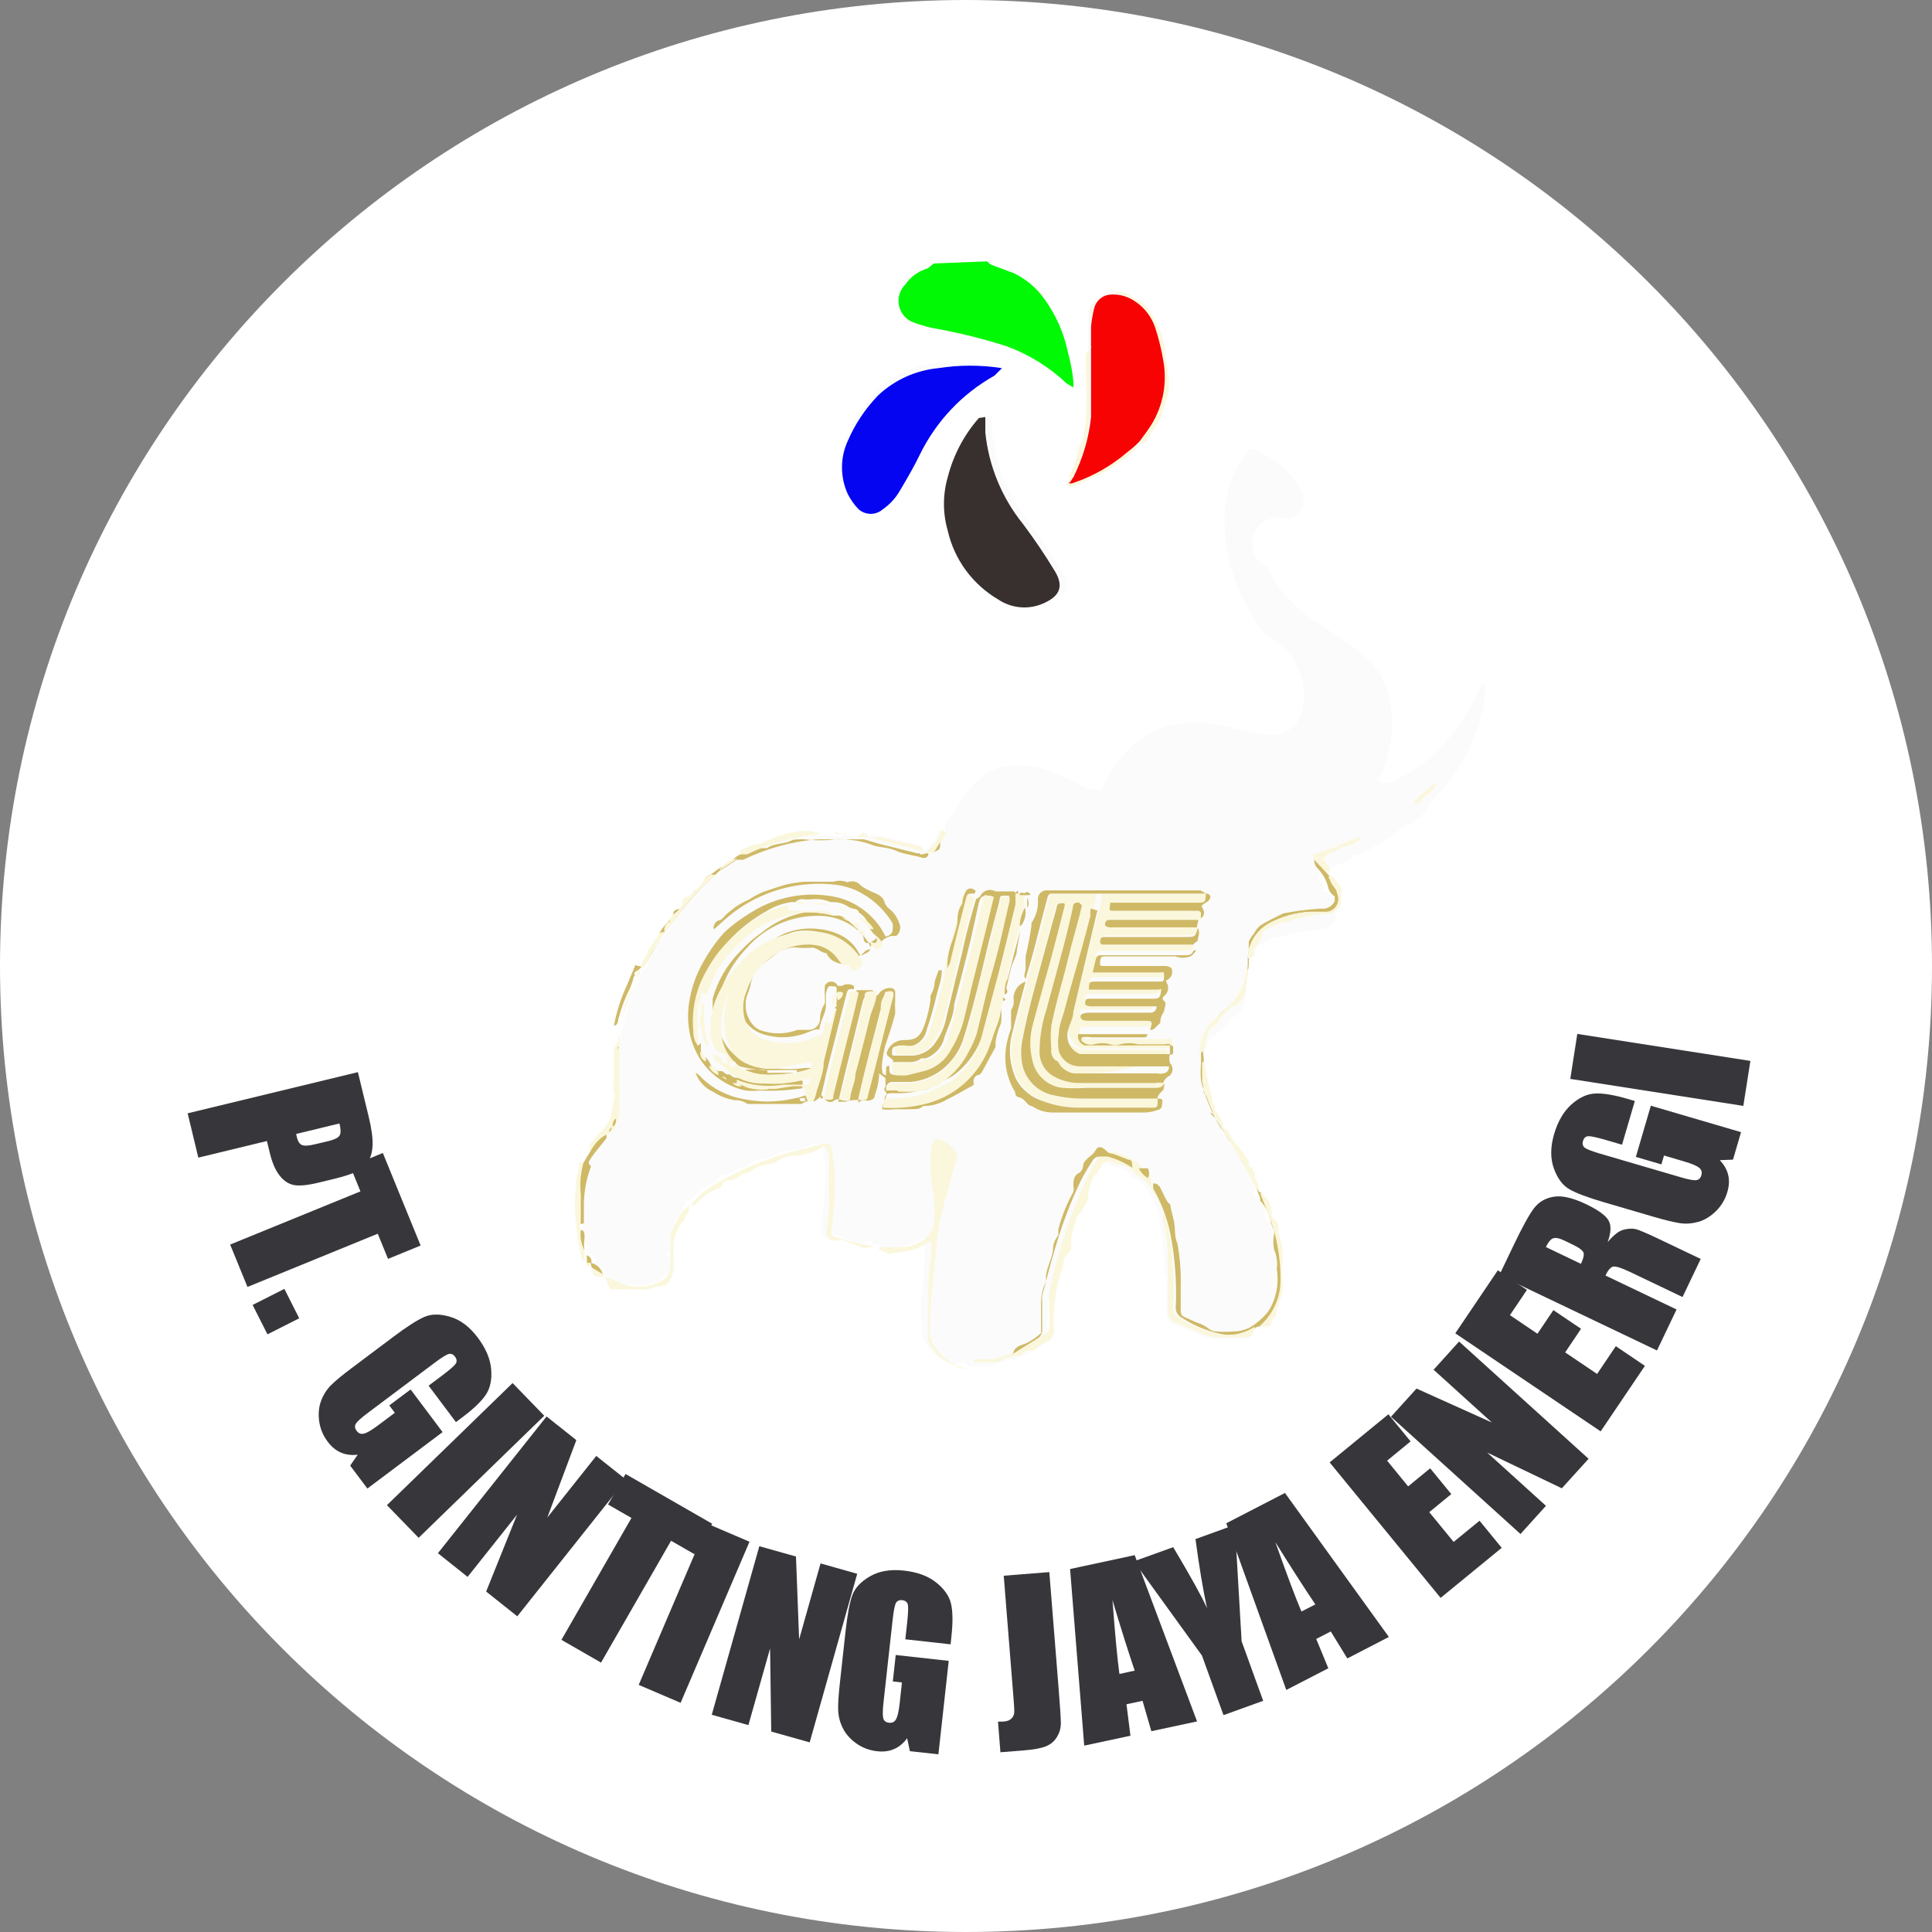
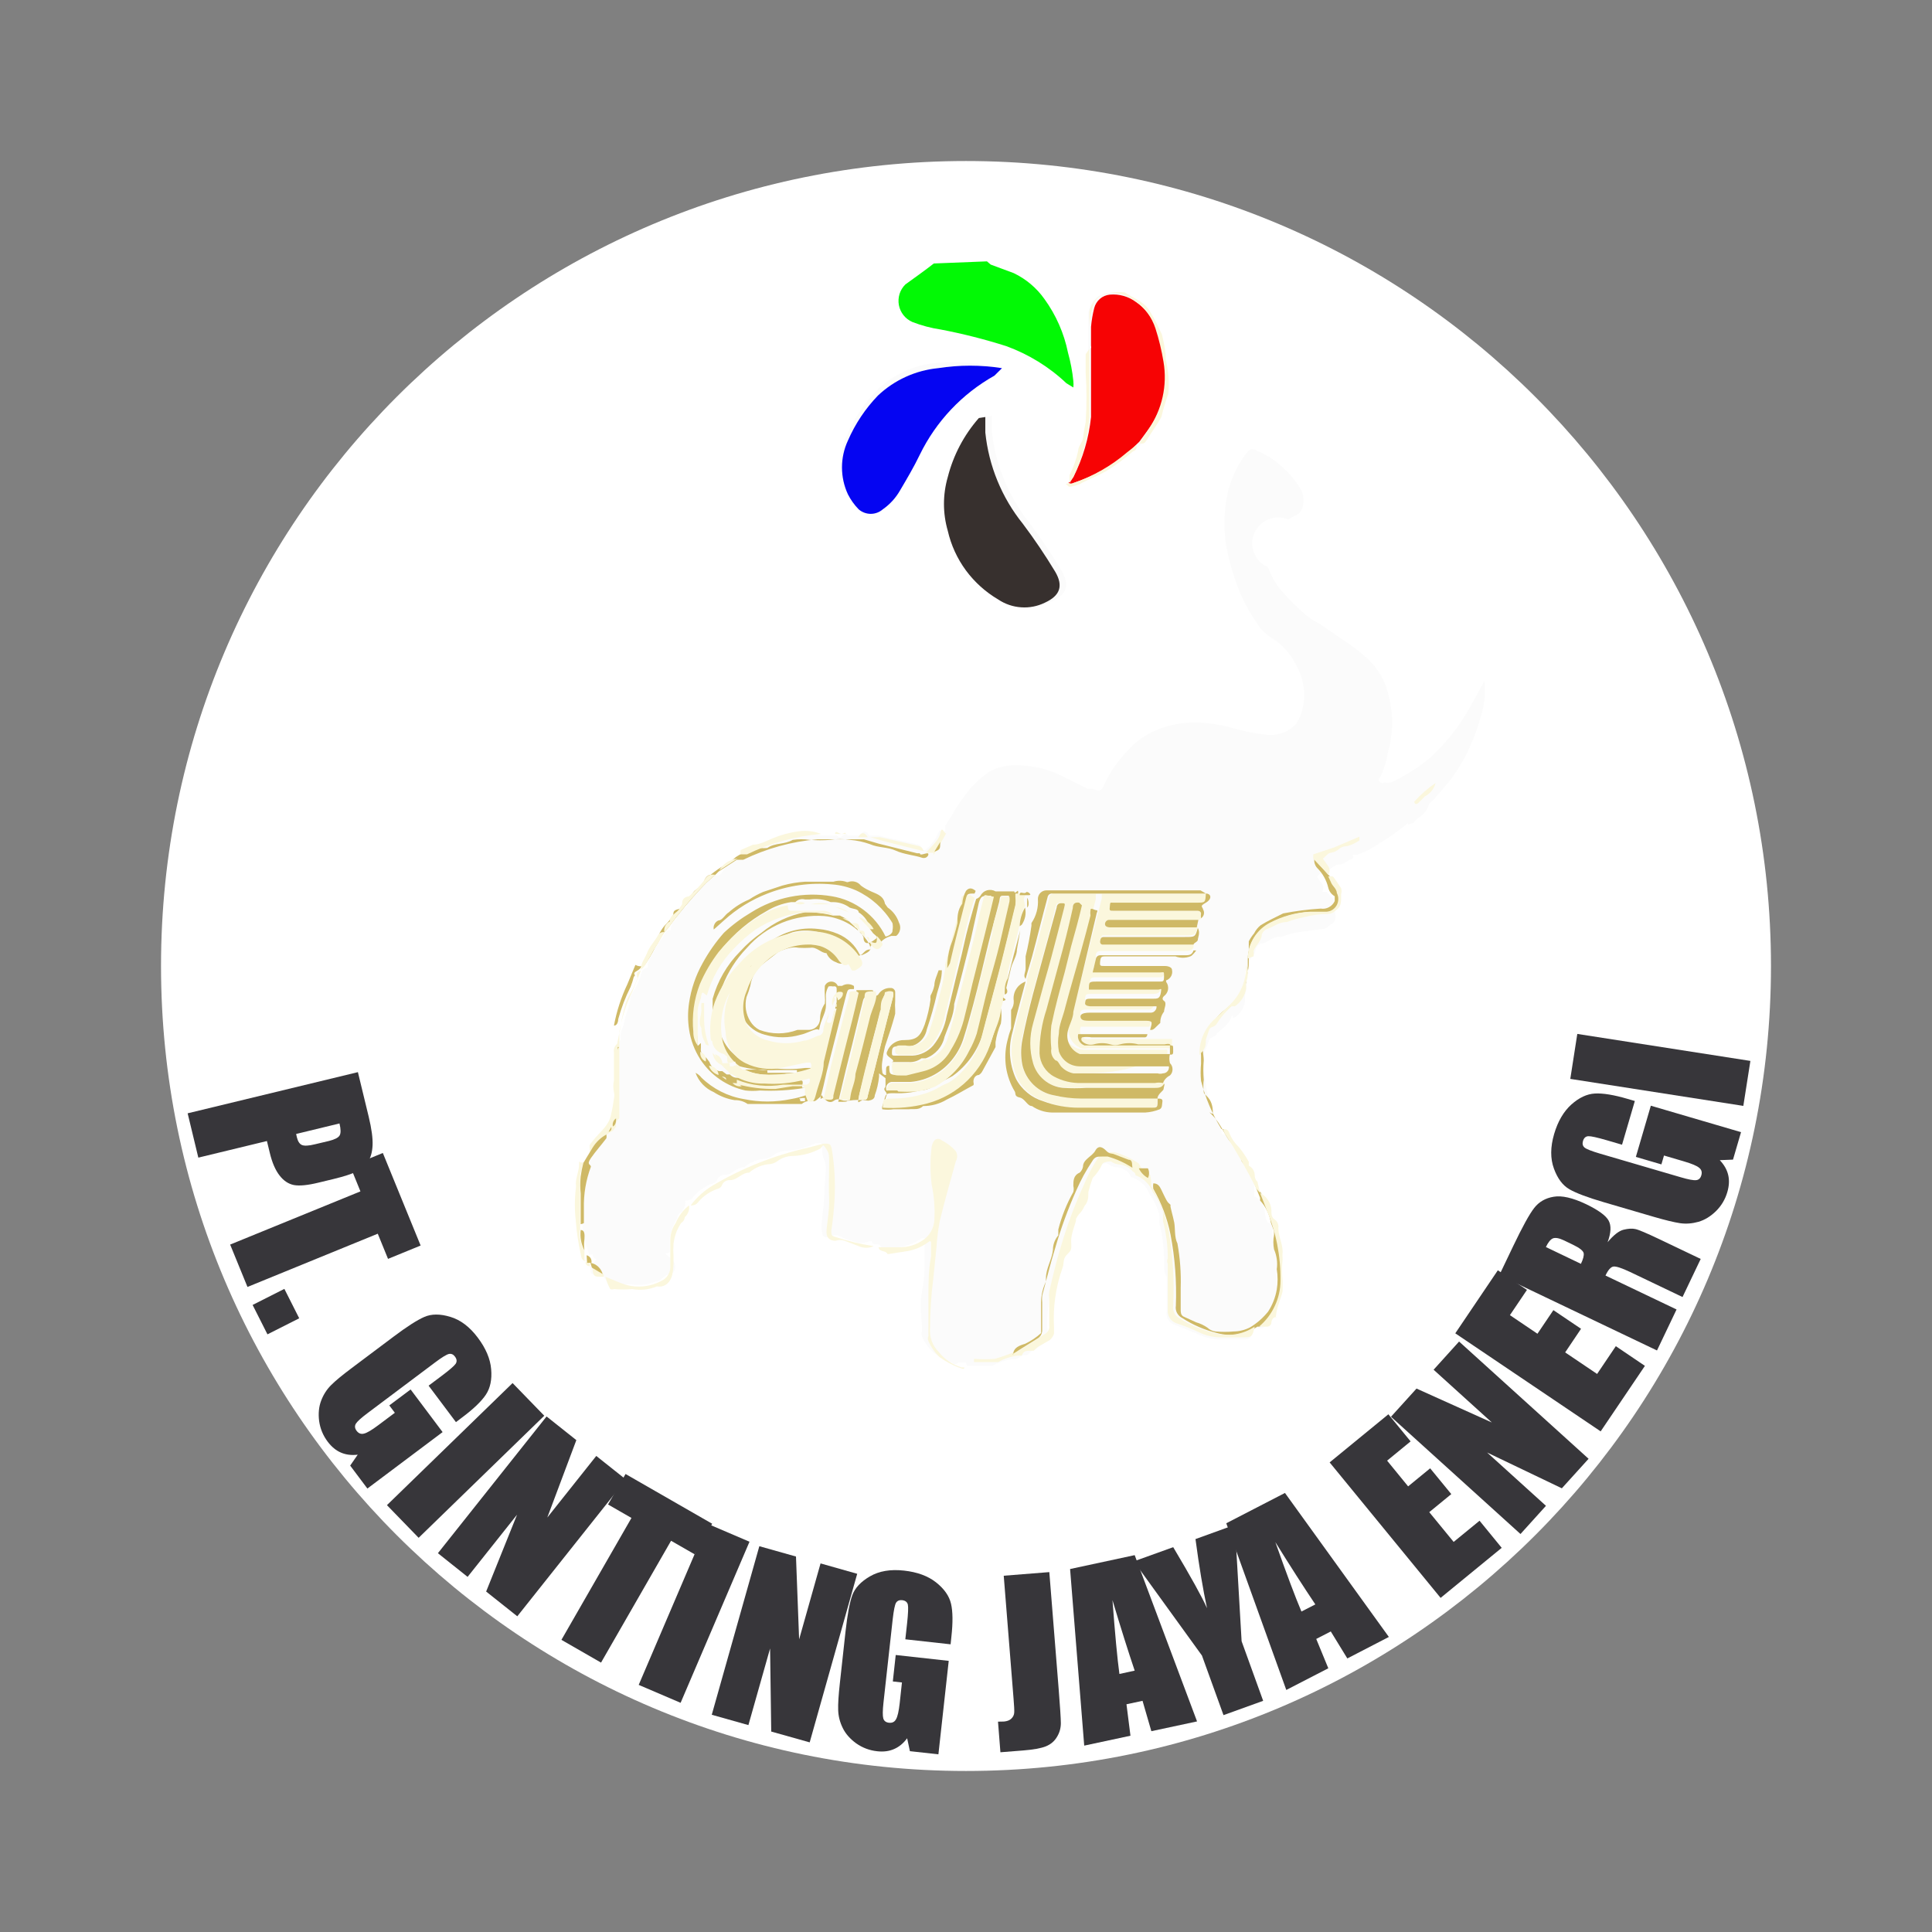
<svg xmlns="http://www.w3.org/2000/svg" width="32" height="32" viewBox="0 0 32 32" fill="none">
  <rect x="0" y="0" width="32" height="32" fill="#808080" stroke="none" />
  <g clip-path="url(#clip0_2707_260313)">
-     <path d="M16 32C24.837 32 32 24.837 32 16C32 7.163 24.837 0 16 0C7.163 0 0 7.163 0 16C0 24.837 7.163 32 16 32Z" fill="white" />
    <path d="M16 29.333C23.364 29.333 29.333 23.364 29.333 16C29.333 8.636 23.364 2.667 16 2.667C8.636 2.667 2.667 8.636 2.667 16C2.667 23.364 8.636 29.333 16 29.333Z" fill="white" />
    <path d="M9.778 20.969C9.778 21.093 9.778 21.12 9.92 21.12H9.991C10.016 21.173 10.046 21.224 10.08 21.271C10.09 21.275 10.1 21.277 10.111 21.277C10.122 21.277 10.132 21.275 10.142 21.271C10.243 21.28 10.344 21.28 10.444 21.271C10.582 21.296 10.724 21.281 10.853 21.227C10.96 21.227 10.996 21.111 11.093 21.102C11.191 21.093 11.236 20.933 11.093 20.827C10.951 20.72 11.093 20.773 11.093 20.738V20.516C11.103 20.446 11.121 20.377 11.147 20.311C11.167 20.265 11.191 20.22 11.218 20.178C11.218 20.178 11.218 20.098 11.28 20.08C11.306 20.055 11.325 20.024 11.338 19.99C11.35 19.956 11.355 19.92 11.351 19.884C11.377 19.888 11.403 19.884 11.427 19.873C11.451 19.862 11.471 19.845 11.484 19.822C11.57 19.718 11.685 19.641 11.813 19.6C11.827 19.596 11.84 19.589 11.85 19.58C11.861 19.571 11.87 19.56 11.876 19.547C11.885 19.519 11.903 19.496 11.927 19.48C11.951 19.464 11.98 19.456 12.009 19.458C12.133 19.458 12.204 19.325 12.329 19.333C12.428 19.247 12.553 19.197 12.684 19.191C12.723 19.184 12.759 19.169 12.791 19.147C12.865 19.09 12.956 19.058 13.049 19.058C13.21 19.048 13.367 19.006 13.511 18.933C13.511 18.933 13.573 18.933 13.6 18.933C13.627 18.933 13.6 19.129 13.653 19.218C13.707 19.307 13.653 19.591 13.653 19.778C13.653 19.965 13.609 20.142 13.609 20.329C13.609 20.516 13.671 20.507 13.76 20.471C13.806 20.453 13.857 20.453 13.902 20.471C13.977 20.512 14.058 20.542 14.142 20.56C14.181 20.578 14.224 20.587 14.267 20.587C14.31 20.587 14.352 20.578 14.391 20.56H14.444C14.444 20.649 14.56 20.56 14.596 20.658H14.889C15.026 20.638 15.157 20.586 15.271 20.507H15.316V20.738C15.316 20.951 15.316 21.173 15.271 21.396C15.227 21.618 15.271 21.831 15.271 22.044C15.262 22.076 15.262 22.11 15.271 22.142C15.317 22.239 15.381 22.326 15.458 22.4C15.551 22.473 15.656 22.53 15.769 22.569C15.775 22.576 15.782 22.582 15.791 22.586C15.799 22.59 15.808 22.593 15.818 22.593C15.827 22.593 15.836 22.59 15.845 22.586C15.853 22.582 15.861 22.576 15.867 22.569H16C16 22.569 16 22.622 16.044 22.622H16.436C16.532 22.568 16.637 22.532 16.747 22.516C16.747 22.516 16.809 22.516 16.818 22.516C16.827 22.516 16.898 22.471 16.942 22.445H17.013L17.093 22.373C17.156 22.329 17.227 22.302 17.28 22.258C17.311 22.232 17.336 22.198 17.351 22.16C17.356 22.128 17.356 22.095 17.351 22.062C17.331 21.721 17.38 21.38 17.493 21.058C17.493 20.996 17.493 20.907 17.564 20.853C17.636 20.8 17.564 20.693 17.636 20.64C17.707 20.587 17.733 20.409 17.716 20.267C17.698 20.125 17.716 20.204 17.769 20.178C17.802 20.136 17.831 20.091 17.858 20.044C17.858 19.965 17.858 19.884 17.92 19.813C17.954 19.724 17.996 19.638 18.044 19.556C18.113 19.487 18.167 19.405 18.204 19.316C18.222 19.297 18.245 19.282 18.27 19.275C18.295 19.267 18.321 19.266 18.347 19.271C18.39 19.312 18.447 19.334 18.507 19.333C18.547 19.338 18.585 19.351 18.621 19.37C18.656 19.39 18.686 19.417 18.711 19.449C18.711 19.449 18.711 19.493 18.756 19.502C18.82 19.525 18.878 19.562 18.927 19.609C18.977 19.657 19.015 19.714 19.04 19.778C19.111 19.878 19.165 19.989 19.2 20.107C19.204 20.154 19.204 20.202 19.2 20.249C19.253 20.455 19.28 20.667 19.28 20.88C19.28 20.88 19.28 20.951 19.28 20.969C19.28 20.987 19.28 21.084 19.324 21.147V21.724C19.316 21.773 19.326 21.822 19.352 21.863C19.379 21.904 19.419 21.934 19.467 21.947L19.822 22.089C19.943 22.151 20.077 22.184 20.213 22.187H20.533C20.711 22.187 20.711 22.187 20.756 22H20.862C20.907 22 20.942 22 20.96 21.947C20.96 21.893 20.96 21.858 21.04 21.858C21.12 21.858 21.04 21.858 21.04 21.813C21.066 21.683 21.102 21.556 21.147 21.431C21.147 21.378 21.147 21.316 21.147 21.271C21.134 21.153 21.134 21.034 21.147 20.916C21.143 20.868 21.143 20.821 21.147 20.773C21.147 20.64 21.067 20.524 21.076 20.391C21.084 20.258 21.076 20.276 21.022 20.258C20.969 20.24 20.96 20.151 20.951 20.089C20.95 20.031 20.933 19.974 20.901 19.926C20.87 19.877 20.826 19.838 20.773 19.813C20.778 19.763 20.778 19.712 20.773 19.662C20.773 19.662 20.773 19.6 20.773 19.564C20.77 19.532 20.759 19.501 20.742 19.474C20.725 19.446 20.703 19.422 20.676 19.404C20.676 19.404 20.676 19.404 20.676 19.333C20.676 19.262 20.676 19.333 20.676 19.333C20.63 19.247 20.573 19.166 20.507 19.093C20.441 19.029 20.387 18.954 20.347 18.871C20.347 18.827 20.347 18.782 20.24 18.791C20.223 18.676 20.173 18.568 20.098 18.48C20.093 18.46 20.093 18.438 20.098 18.418L20.044 18.249C20.021 18.191 20.004 18.132 19.991 18.071L19.938 17.76C19.938 17.76 19.938 17.76 19.884 17.76V17.627C19.884 17.556 19.929 17.485 19.956 17.413L20.018 17.253C20.018 17.182 20.124 17.182 20.151 17.129C20.178 17.076 20.347 16.987 20.391 16.862C20.436 16.738 20.391 16.862 20.436 16.862C20.486 16.832 20.529 16.791 20.561 16.741C20.594 16.692 20.614 16.636 20.622 16.578C20.622 16.578 20.622 16.507 20.622 16.471C20.658 16.377 20.658 16.272 20.622 16.178V16.08C20.637 16.084 20.652 16.084 20.667 16.08C20.672 16.051 20.672 16.021 20.667 15.991C20.667 15.893 20.782 15.831 20.8 15.725C20.806 15.702 20.817 15.682 20.832 15.665C20.848 15.648 20.867 15.635 20.889 15.627C20.996 15.627 21.084 15.493 21.218 15.52C21.31 15.484 21.405 15.457 21.502 15.44L21.902 15.387C21.982 15.387 22.009 15.325 22.062 15.298C22.116 15.271 22.124 15.209 22.116 15.147C22.107 15.085 22.116 15.093 22.116 15.058C22.124 15.029 22.124 14.998 22.116 14.969C22.116 14.907 22.027 14.836 21.973 14.773H21.902C21.912 14.753 21.918 14.73 21.918 14.707C21.918 14.684 21.912 14.661 21.902 14.64C21.87 14.604 21.84 14.565 21.813 14.524C21.813 14.524 21.893 14.436 21.938 14.427C21.987 14.419 22.033 14.397 22.071 14.364C22.099 14.341 22.133 14.325 22.169 14.32C22.267 14.32 22.329 14.24 22.409 14.222C22.415 14.202 22.415 14.18 22.409 14.16C22.409 14.16 22.453 14.16 22.471 14.16C22.608 14.115 22.737 14.049 22.853 13.964C23.016 13.868 23.171 13.758 23.316 13.636C23.316 13.68 23.369 13.636 23.396 13.636C23.422 13.636 23.458 13.556 23.502 13.538C23.544 13.514 23.58 13.482 23.609 13.444C23.638 13.405 23.659 13.362 23.671 13.316C23.744 13.246 23.812 13.172 23.876 13.093C24.029 12.924 24.16 12.736 24.267 12.533C24.384 12.304 24.477 12.063 24.542 11.813C24.593 11.64 24.608 11.459 24.587 11.28C24.489 11.458 24.391 11.645 24.284 11.822C24.128 12.081 23.936 12.317 23.716 12.524C23.512 12.701 23.285 12.848 23.04 12.96C23.002 12.965 22.963 12.965 22.924 12.96C22.913 12.968 22.898 12.972 22.884 12.969C22.87 12.966 22.857 12.959 22.849 12.947C22.841 12.935 22.837 12.92 22.84 12.906C22.842 12.892 22.85 12.879 22.862 12.871C22.922 12.744 22.964 12.61 22.987 12.471C23.08 12.143 23.08 11.795 22.987 11.467C22.933 11.264 22.825 11.08 22.676 10.933C22.533 10.8 22.378 10.681 22.213 10.578L21.867 10.338C21.774 10.292 21.688 10.235 21.609 10.169C21.476 10.053 21.351 9.929 21.236 9.796C21.132 9.68 21.053 9.544 21.004 9.396C20.899 9.352 20.816 9.268 20.773 9.163C20.73 9.058 20.73 8.941 20.773 8.836C20.817 8.731 20.9 8.647 21.006 8.604C21.11 8.561 21.228 8.561 21.333 8.604L21.467 8.533C21.618 8.462 21.609 8.231 21.556 8.124C21.472 7.977 21.363 7.845 21.236 7.733C21.115 7.618 20.973 7.528 20.818 7.467C20.798 7.449 20.773 7.44 20.747 7.44C20.72 7.44 20.695 7.449 20.676 7.467C20.523 7.655 20.412 7.873 20.347 8.107C20.277 8.398 20.262 8.699 20.302 8.996C20.351 9.279 20.431 9.557 20.542 9.822C20.62 10.007 20.719 10.183 20.836 10.347C20.894 10.438 20.973 10.514 21.067 10.569C21.245 10.68 21.387 10.841 21.476 11.031C21.528 11.122 21.564 11.221 21.582 11.325C21.61 11.45 21.61 11.581 21.582 11.707C21.562 11.808 21.523 11.905 21.467 11.991C21.404 12.058 21.326 12.109 21.239 12.14C21.153 12.171 21.06 12.181 20.969 12.169C20.798 12.15 20.628 12.117 20.462 12.071C20.294 12.021 20.122 11.988 19.947 11.973C19.671 11.948 19.393 11.991 19.138 12.098C18.957 12.178 18.797 12.296 18.667 12.444C18.509 12.608 18.379 12.798 18.284 13.005C18.24 13.111 18.204 13.111 18.098 13.067H18.018L17.573 12.845C17.319 12.722 17.038 12.664 16.756 12.676C16.621 12.683 16.489 12.722 16.373 12.791C16.225 12.892 16.096 13.019 15.991 13.165C15.858 13.325 15.769 13.511 15.653 13.68C15.653 13.68 15.653 13.733 15.653 13.76C15.653 13.787 15.573 13.76 15.556 13.76C15.509 13.886 15.429 13.996 15.324 14.08H15.28C15.278 14.055 15.267 14.031 15.249 14.013C15.231 13.995 15.207 13.984 15.182 13.982L14.551 13.84C14.507 13.84 14.453 13.84 14.4 13.84C14.347 13.751 14.293 13.751 14.24 13.84H14.133H14.036C14.036 13.84 14.036 13.787 13.964 13.84C13.893 13.893 13.867 13.84 13.858 13.84H13.6C13.48 13.809 13.355 13.809 13.236 13.84C13.086 13.861 12.94 13.899 12.8 13.956C12.702 14 12.587 14.027 12.48 14.062L12.276 14.151C12.276 14.151 12.276 14.151 12.276 14.222C12.209 14.228 12.144 14.251 12.089 14.29C12.035 14.33 11.992 14.383 11.964 14.444L11.911 14.498C11.858 14.498 11.813 14.498 11.778 14.542C11.742 14.587 11.564 14.684 11.52 14.809C11.44 14.809 11.431 14.898 11.396 14.951C11.36 15.005 11.396 15.005 11.342 15.031C11.289 15.058 11.209 15.129 11.2 15.227C11.171 15.246 11.147 15.272 11.131 15.303C11.116 15.335 11.109 15.37 11.111 15.405C11.091 15.402 11.071 15.406 11.054 15.416C11.036 15.425 11.022 15.44 11.013 15.458C10.96 15.556 10.88 15.645 10.836 15.742C10.791 15.84 10.72 15.911 10.729 16.027C10.703 16.03 10.679 16.041 10.66 16.058C10.641 16.076 10.628 16.099 10.622 16.125C10.597 16.218 10.558 16.308 10.507 16.391C10.471 16.435 10.446 16.487 10.436 16.542C10.436 16.667 10.364 16.782 10.347 16.898C10.329 17.013 10.258 17.102 10.284 17.218C10.284 17.218 10.311 17.333 10.284 17.218C10.266 17.236 10.252 17.259 10.245 17.283C10.237 17.308 10.235 17.334 10.24 17.36V17.645C10.24 17.707 10.24 17.769 10.24 17.822C10.226 17.887 10.226 17.953 10.24 18.018C10.248 18.053 10.248 18.089 10.24 18.125C10.22 18.206 10.205 18.29 10.196 18.373C10.196 18.605 9.938 18.711 9.831 18.898C9.751 18.951 9.751 18.951 9.778 19.067C9.782 19.087 9.782 19.108 9.778 19.129C9.778 19.129 9.707 19.129 9.707 19.173C9.707 19.218 9.618 19.378 9.644 19.493C9.653 19.516 9.653 19.542 9.644 19.564C9.613 19.747 9.613 19.933 9.644 20.116C9.644 20.293 9.644 20.471 9.716 20.649C9.787 20.827 9.716 20.773 9.822 20.782C9.821 20.791 9.822 20.8 9.824 20.809C9.827 20.817 9.831 20.825 9.837 20.832C9.843 20.839 9.85 20.844 9.858 20.848C9.867 20.852 9.875 20.854 9.884 20.853L9.778 20.969ZM18.871 7.342C18.942 7.342 18.978 7.342 19.004 7.244L19.218 6.907C19.28 6.782 19.262 6.64 19.333 6.524C19.35 6.331 19.335 6.136 19.289 5.947C19.289 5.947 19.289 5.893 19.289 5.876C19.289 5.858 19.289 5.653 19.227 5.538C19.164 5.422 19.093 5.28 19.022 5.147C18.951 5.013 18.756 4.942 18.622 4.844C18.474 4.825 18.323 4.846 18.187 4.907C18.105 4.971 18.048 5.062 18.027 5.164V5.662C18.027 5.662 18.027 5.662 18.027 5.724V5.778V5.84C18.027 5.938 18.027 6.044 18.027 6.142C18.044 6.418 18.044 6.694 18.027 6.969C18.008 7.054 17.993 7.14 17.982 7.227C17.982 7.307 17.92 7.36 17.902 7.44C17.872 7.579 17.824 7.713 17.76 7.84C17.755 7.884 17.755 7.929 17.76 7.973C17.76 7.973 17.76 7.973 17.813 7.973C17.875 7.972 17.936 7.957 17.991 7.929C18.133 7.849 18.284 7.796 18.427 7.716C18.584 7.619 18.733 7.509 18.871 7.387C18.871 7.387 18.951 7.333 18.933 7.28L18.871 7.342ZM16.596 6.098C16.244 6.012 15.881 5.982 15.52 6.009C15.146 6.041 14.794 6.201 14.524 6.462C14.315 6.679 14.146 6.932 14.027 7.209C13.962 7.348 13.928 7.5 13.928 7.653C13.928 7.807 13.962 7.959 14.027 8.098C14.072 8.19 14.133 8.274 14.204 8.347C14.26 8.395 14.331 8.422 14.404 8.422C14.478 8.422 14.549 8.395 14.604 8.347C14.721 8.266 14.819 8.159 14.889 8.036C15.004 7.84 15.12 7.644 15.218 7.44C15.501 6.915 15.938 6.49 16.471 6.222L16.596 6.098ZM16.32 6.907C16.073 7.187 15.896 7.522 15.804 7.884C15.721 8.175 15.721 8.483 15.804 8.773C15.859 9.01 15.961 9.233 16.105 9.429C16.248 9.624 16.43 9.789 16.64 9.911C16.753 9.987 16.884 10.032 17.02 10.042C17.155 10.051 17.291 10.024 17.413 9.964C17.671 9.849 17.724 9.689 17.582 9.449C17.418 9.176 17.24 8.912 17.049 8.658C16.704 8.222 16.488 7.699 16.427 7.147V6.889L16.32 6.907Z" fill="#FBFBFB" />
-     <path d="M16.347 4.329L16.409 4.382L16.791 4.524C16.994 4.621 17.168 4.768 17.298 4.951C17.49 5.216 17.624 5.519 17.689 5.84C17.732 5.994 17.762 6.152 17.778 6.311C17.782 6.347 17.782 6.382 17.778 6.418L17.662 6.347C17.376 6.076 17.037 5.868 16.667 5.733C16.311 5.62 15.949 5.528 15.582 5.458C15.421 5.434 15.263 5.392 15.111 5.333C15.054 5.308 15.004 5.27 14.965 5.221C14.926 5.172 14.9 5.114 14.888 5.053C14.877 4.992 14.881 4.928 14.899 4.869C14.918 4.809 14.951 4.755 14.996 4.711C15.085 4.581 15.217 4.487 15.369 4.444C15.369 4.444 15.431 4.391 15.467 4.364L16.347 4.329Z" fill="#02F905" />
+     <path d="M16.347 4.329L16.409 4.382L16.791 4.524C16.994 4.621 17.168 4.768 17.298 4.951C17.49 5.216 17.624 5.519 17.689 5.84C17.732 5.994 17.762 6.152 17.778 6.311C17.782 6.347 17.782 6.382 17.778 6.418L17.662 6.347C17.376 6.076 17.037 5.868 16.667 5.733C16.311 5.62 15.949 5.528 15.582 5.458C15.421 5.434 15.263 5.392 15.111 5.333C15.054 5.308 15.004 5.27 14.965 5.221C14.926 5.172 14.9 5.114 14.888 5.053C14.877 4.992 14.881 4.928 14.899 4.869C14.918 4.809 14.951 4.755 14.996 4.711C15.369 4.444 15.431 4.391 15.467 4.364L16.347 4.329Z" fill="#02F905" />
    <path d="M16.596 6.098L16.471 6.222C15.936 6.522 15.505 6.978 15.236 7.529C15.138 7.733 15.022 7.929 14.907 8.124C14.836 8.248 14.739 8.354 14.622 8.436C14.567 8.484 14.496 8.511 14.422 8.511C14.349 8.511 14.277 8.484 14.222 8.436C14.15 8.362 14.09 8.278 14.044 8.187C13.979 8.048 13.946 7.896 13.946 7.742C13.946 7.589 13.979 7.437 14.044 7.298C14.164 7.021 14.333 6.768 14.542 6.551C14.815 6.294 15.165 6.134 15.538 6.098C15.888 6.043 16.245 6.043 16.596 6.098Z" fill="#0505F2" />
    <path d="M16.32 6.907V7.164C16.377 7.718 16.593 8.243 16.942 8.676C17.133 8.93 17.311 9.194 17.476 9.467C17.618 9.707 17.556 9.867 17.307 9.982C17.184 10.042 17.049 10.069 16.913 10.059C16.777 10.05 16.646 10.005 16.533 9.929C16.324 9.806 16.142 9.642 15.998 9.447C15.854 9.251 15.752 9.028 15.698 8.791C15.614 8.501 15.614 8.193 15.698 7.902C15.79 7.54 15.966 7.205 16.213 6.924L16.32 6.907Z" fill="#37302E" />
    <path d="M17.698 8L17.778 7.902C17.936 7.591 18.035 7.254 18.071 6.907C18.071 6.64 18.071 6.373 18.071 6.098C18.071 5.991 18.071 5.884 18.071 5.778C18.075 5.76 18.075 5.742 18.071 5.724C18.071 5.618 18.071 5.511 18.071 5.413C18.08 5.308 18.098 5.204 18.124 5.102C18.139 5.043 18.172 4.99 18.218 4.95C18.264 4.91 18.322 4.886 18.382 4.88C18.538 4.866 18.693 4.911 18.818 5.004C18.982 5.116 19.104 5.278 19.164 5.467C19.222 5.647 19.267 5.831 19.298 6.018C19.349 6.404 19.251 6.796 19.022 7.111L18.871 7.316L18.667 7.511C18.404 7.728 18.102 7.894 17.778 8C17.766 8.007 17.752 8.011 17.738 8.011C17.724 8.011 17.71 8.007 17.698 8Z" fill="#F70304" />
    <path d="M20.667 15.876V16C20.663 16.021 20.663 16.042 20.667 16.062C20.657 16.287 20.561 16.5 20.4 16.658L20.116 16.916C20.038 16.99 19.979 17.08 19.94 17.18C19.902 17.28 19.886 17.387 19.893 17.493V17.618C19.884 17.712 19.884 17.808 19.893 17.902C19.965 18.184 20.079 18.454 20.231 18.702C20.231 18.702 20.231 18.702 20.276 18.702C20.285 18.737 20.3 18.77 20.32 18.8C20.498 19.093 20.684 19.369 20.836 19.689C20.848 19.716 20.866 19.74 20.889 19.76L20.996 20.036C21.153 20.406 21.232 20.806 21.227 21.209C21.226 21.355 21.194 21.498 21.133 21.63C21.072 21.762 20.982 21.879 20.871 21.973H20.827C20.73 22.038 20.62 22.081 20.505 22.1C20.39 22.118 20.272 22.111 20.16 22.08C19.955 22.03 19.759 21.946 19.582 21.831C19.545 21.813 19.515 21.783 19.495 21.746C19.476 21.71 19.469 21.668 19.476 21.627C19.491 21.23 19.462 20.834 19.387 20.445C19.333 20.179 19.237 19.924 19.102 19.689C19.097 19.66 19.097 19.629 19.102 19.6C19.182 19.6 19.209 19.653 19.236 19.707C19.262 19.76 19.289 19.822 19.324 19.884C19.36 19.947 19.396 19.947 19.387 19.965C19.378 19.982 19.431 20.151 19.449 20.249C19.467 20.347 19.449 20.489 19.502 20.596C19.546 20.839 19.564 21.086 19.556 21.333V21.689C19.556 21.733 19.556 21.778 19.6 21.805L19.813 21.902C19.88 21.921 19.943 21.951 20 21.991C20.037 22.026 20.083 22.048 20.133 22.053C20.234 22.062 20.335 22.062 20.436 22.053C20.532 22.052 20.626 22.027 20.711 21.982C20.823 21.914 20.922 21.826 21.004 21.724C21.076 21.614 21.124 21.49 21.147 21.36C21.165 21.248 21.165 21.134 21.147 21.022C21.163 20.911 21.147 20.797 21.102 20.693C21.087 20.614 21.087 20.533 21.102 20.453V20.391L21.049 20.249C21.027 20.113 20.965 19.986 20.871 19.884V19.84C20.809 19.689 20.756 19.538 20.676 19.387C20.596 19.236 20.551 19.271 20.56 19.173C20.569 19.076 20.444 18.987 20.373 18.907C20.302 18.827 20.213 18.605 20.089 18.48C19.964 18.356 20.089 18.48 20.089 18.436C20.089 18.391 20.089 18.267 20.009 18.178C19.929 18.089 19.947 18.125 19.938 18.089C19.929 18.021 19.929 17.952 19.938 17.884C19.929 17.778 19.929 17.671 19.938 17.564C19.938 17.449 19.893 17.333 19.938 17.227C19.982 17.12 19.991 17.067 20.044 16.996L20.098 16.942C20.143 16.858 20.207 16.785 20.284 16.729C20.356 16.674 20.421 16.611 20.48 16.542L20.542 16.462C20.595 16.409 20.629 16.341 20.64 16.267C20.631 16.232 20.631 16.195 20.64 16.16C20.672 16.09 20.687 16.014 20.684 15.938V15.645V15.591C20.709 15.543 20.739 15.499 20.773 15.458C20.799 15.406 20.835 15.361 20.88 15.325C20.996 15.253 21.129 15.191 21.253 15.129C21.459 15.089 21.667 15.062 21.876 15.049C21.922 15.057 21.971 15.049 22.012 15.026C22.054 15.004 22.087 14.968 22.107 14.925C22.107 14.925 22.107 14.871 22.107 14.845C22.08 14.829 22.057 14.809 22.038 14.784C22.02 14.76 22.007 14.732 22 14.702C21.971 14.581 21.91 14.47 21.822 14.382C21.803 14.363 21.788 14.339 21.779 14.313C21.769 14.287 21.766 14.259 21.769 14.231L21.947 14.427L22.027 14.516L22.08 14.631C22.11 14.683 22.137 14.736 22.16 14.791C22.178 14.821 22.189 14.855 22.19 14.89C22.192 14.926 22.184 14.96 22.168 14.992C22.152 15.023 22.128 15.05 22.098 15.069C22.069 15.088 22.035 15.1 22 15.102C21.902 15.102 21.804 15.102 21.707 15.102C21.48 15.116 21.259 15.177 21.058 15.28C20.944 15.333 20.846 15.417 20.777 15.522C20.708 15.627 20.67 15.75 20.667 15.876Z" fill="#CFB966" />
    <path d="M14.551 20.658H14.907C15.036 20.659 15.163 20.622 15.271 20.551C15.331 20.515 15.381 20.464 15.417 20.403C15.452 20.343 15.473 20.275 15.476 20.204C15.487 20.008 15.472 19.811 15.431 19.618C15.405 19.411 15.405 19.202 15.431 18.996C15.438 18.957 15.453 18.921 15.476 18.889C15.492 18.873 15.514 18.863 15.538 18.863C15.561 18.863 15.583 18.873 15.6 18.889C15.688 18.933 15.766 18.993 15.831 19.067C15.846 19.092 15.854 19.122 15.854 19.151C15.854 19.181 15.846 19.21 15.831 19.236C15.742 19.564 15.644 19.893 15.564 20.231C15.538 20.372 15.52 20.515 15.511 20.658L15.458 21.182C15.422 21.456 15.405 21.733 15.404 22.009C15.399 22.079 15.409 22.15 15.434 22.216C15.458 22.282 15.497 22.341 15.547 22.391C15.644 22.515 15.778 22.605 15.929 22.649H15.973C15.973 22.702 15.902 22.649 15.876 22.649C15.765 22.605 15.661 22.549 15.564 22.48C15.485 22.405 15.421 22.314 15.378 22.213C15.371 22.199 15.368 22.184 15.368 22.169C15.368 22.154 15.371 22.138 15.378 22.125C15.378 21.902 15.378 21.68 15.378 21.467C15.378 21.253 15.378 21.031 15.422 20.809V20.578C15.422 20.578 15.422 20.533 15.369 20.578C15.257 20.66 15.125 20.712 14.987 20.729L14.702 20.773C14.667 20.702 14.569 20.747 14.551 20.658Z" fill="#FBF7DD" />
    <path d="M19.067 19.556V19.645C19.208 19.877 19.308 20.133 19.36 20.4C19.428 20.805 19.452 21.216 19.431 21.627C19.425 21.667 19.432 21.707 19.449 21.744C19.466 21.78 19.494 21.811 19.529 21.831C19.709 21.946 19.907 22.03 20.116 22.08C20.228 22.111 20.346 22.118 20.461 22.1C20.576 22.081 20.685 22.038 20.782 21.973C20.738 22.151 20.738 22.151 20.56 22.151H20.231C20.099 22.152 19.967 22.122 19.849 22.062C19.734 22.007 19.615 21.96 19.493 21.92C19.445 21.906 19.403 21.875 19.375 21.832C19.348 21.79 19.336 21.739 19.342 21.689V21.111C19.342 21.049 19.342 20.987 19.342 20.933C19.335 20.92 19.331 20.904 19.331 20.889C19.331 20.873 19.335 20.858 19.342 20.845C19.343 20.634 19.316 20.425 19.262 20.222C19.262 20.169 19.262 20.125 19.262 20.071C19.222 19.954 19.165 19.843 19.093 19.742C19.068 19.679 19.03 19.621 18.981 19.574C18.932 19.526 18.873 19.49 18.809 19.467C18.809 19.467 18.809 19.422 18.764 19.404C18.712 19.343 18.64 19.302 18.56 19.289C18.502 19.289 18.446 19.27 18.4 19.236C18.4 19.236 18.284 19.236 18.258 19.28C18.218 19.366 18.164 19.444 18.098 19.511C18.07 19.587 18.046 19.664 18.027 19.742C18.027 19.822 18.027 19.902 17.964 19.973C17.943 20.023 17.913 20.068 17.876 20.107C17.876 20.107 17.813 20.178 17.822 20.204C17.831 20.231 17.733 20.436 17.742 20.569C17.751 20.702 17.742 20.711 17.671 20.782C17.6 20.853 17.627 20.924 17.6 20.996C17.486 21.315 17.438 21.653 17.458 21.991V22.089C17.445 22.131 17.42 22.168 17.387 22.196L17.2 22.302L17.12 22.373H17.049C17.004 22.373 16.951 22.373 16.924 22.453H16.853C16.741 22.468 16.632 22.504 16.533 22.56H16.133C16.133 22.56 16.133 22.56 16.133 22.507C16.249 22.515 16.365 22.515 16.48 22.507C16.613 22.467 16.744 22.42 16.871 22.364H16.889L17.316 22.089C17.338 22.075 17.356 22.055 17.367 22.032C17.378 22.008 17.382 21.982 17.378 21.956V21.511C17.373 21.473 17.373 21.434 17.378 21.396C17.44 21.129 17.502 20.862 17.582 20.613C17.681 20.279 17.803 19.953 17.947 19.636C18.014 19.471 18.097 19.313 18.196 19.165C18.211 19.134 18.235 19.11 18.266 19.095C18.297 19.081 18.331 19.077 18.364 19.084H18.462C18.605 19.125 18.74 19.188 18.862 19.271C18.9 19.354 18.966 19.42 19.049 19.458L19.067 19.556Z" fill="#FBF7DD" />
    <path d="M11.849 14.489L11.902 14.436L12.204 14.24H12.311C12.696 14.053 13.111 13.938 13.538 13.902H14.053H14.151H14.311L14.551 13.973L15.191 14.133H15.236C15.236 14.178 15.316 14.133 15.36 14.133C15.404 14.133 15.36 14.24 15.262 14.204C15.164 14.169 14.969 14.151 14.836 14.089C14.702 14.027 14.551 14.044 14.409 13.982C14.303 13.944 14.192 13.92 14.08 13.911C13.971 13.894 13.86 13.894 13.751 13.911C13.639 13.92 13.526 13.92 13.413 13.911C13.319 13.897 13.223 13.897 13.129 13.911C12.996 13.991 12.836 13.956 12.711 14.044C12.667 14.05 12.622 14.05 12.578 14.044L12.427 14.089C12.341 14.11 12.26 14.146 12.187 14.196C12.132 14.25 12.069 14.295 12 14.329C11.919 14.377 11.842 14.431 11.769 14.489C11.716 14.489 11.662 14.56 11.653 14.631C11.644 14.702 11.653 14.631 11.6 14.684L11.502 14.756C11.449 14.809 11.449 14.898 11.351 14.907C11.253 14.916 11.351 14.907 11.351 14.907C11.351 14.907 11.351 15.031 11.236 15.058C11.12 15.085 11.173 15.129 11.138 15.173C11.11 15.219 11.077 15.26 11.04 15.298C10.97 15.367 10.918 15.453 10.889 15.547C10.863 15.613 10.824 15.674 10.773 15.725C10.743 15.759 10.719 15.798 10.702 15.84C10.658 15.92 10.649 16.027 10.551 16.08C10.453 16.133 10.551 16.142 10.498 16.178C10.484 16.235 10.466 16.292 10.444 16.347C10.358 16.517 10.29 16.696 10.24 16.88C10.24 16.88 10.24 16.987 10.169 16.987C10.213 16.75 10.288 16.52 10.391 16.302L10.524 15.982C10.568 16.005 10.619 16.012 10.667 16C10.737 15.902 10.8 15.797 10.853 15.689C10.907 15.609 10.942 15.529 10.996 15.449L11.067 15.369C11.26 15.106 11.471 14.857 11.698 14.622L11.849 14.489Z" fill="#CFB966" />
    <path d="M11.44 19.965C11.539 19.832 11.663 19.721 11.804 19.636C12.29 19.348 12.818 19.138 13.369 19.013L13.644 18.942C13.742 18.942 13.76 18.942 13.778 19.04C13.824 19.316 13.838 19.596 13.822 19.876C13.813 20.045 13.795 20.214 13.769 20.382C13.769 20.453 13.769 20.471 13.84 20.489C14.046 20.557 14.257 20.608 14.471 20.64C14.432 20.658 14.39 20.667 14.347 20.667C14.304 20.667 14.261 20.658 14.222 20.64L13.991 20.551C13.942 20.534 13.889 20.534 13.84 20.551C13.751 20.551 13.689 20.507 13.689 20.409C13.689 20.311 13.742 20.044 13.733 19.858C13.724 19.671 13.733 19.485 13.733 19.298C13.733 19.111 13.733 19.102 13.68 19.022C13.627 18.942 13.636 18.969 13.591 19.022C13.449 19.099 13.29 19.141 13.129 19.147C13.036 19.147 12.945 19.179 12.871 19.236C12.839 19.258 12.803 19.273 12.764 19.28C12.633 19.286 12.508 19.336 12.409 19.422C12.284 19.422 12.213 19.547 12.089 19.547C12.06 19.545 12.031 19.553 12.007 19.569C11.983 19.585 11.965 19.608 11.956 19.636C11.95 19.648 11.941 19.66 11.93 19.669C11.92 19.678 11.907 19.685 11.893 19.689C11.765 19.73 11.65 19.807 11.564 19.911C11.55 19.93 11.531 19.945 11.509 19.955C11.488 19.964 11.464 19.968 11.44 19.965Z" fill="#FBF7DD" />
    <path d="M10.613 16.08L10.48 16.409C10.374 16.625 10.299 16.856 10.258 17.093V17.138V17.244V17.342V17.396V18.524C10.236 18.538 10.22 18.559 10.21 18.583C10.2 18.607 10.198 18.633 10.204 18.658L10.151 18.729C10.054 18.779 9.974 18.856 9.92 18.951L9.769 19.2V19.138C9.769 19.022 9.769 19.022 9.769 18.969C9.876 18.782 10.089 18.676 10.124 18.445C10.144 18.362 10.158 18.279 10.169 18.196C10.177 18.16 10.177 18.124 10.169 18.089C10.155 18.024 10.155 17.958 10.169 17.893C10.169 17.84 10.169 17.778 10.169 17.716C10.169 17.653 10.169 17.529 10.169 17.431C10.164 17.405 10.167 17.378 10.176 17.353C10.186 17.328 10.202 17.306 10.222 17.289C10.222 17.289 10.267 17.076 10.284 16.969C10.304 16.849 10.33 16.73 10.364 16.613C10.383 16.561 10.407 16.51 10.436 16.462C10.486 16.378 10.528 16.288 10.56 16.196C10.533 16.125 10.551 16.089 10.613 16.08Z" fill="#FBF7DD" />
    <path d="M18.871 7.342L19.022 7.111C19.248 6.785 19.338 6.383 19.271 5.991C19.24 5.804 19.196 5.62 19.138 5.44C19.077 5.252 18.955 5.089 18.791 4.978C18.666 4.884 18.511 4.84 18.356 4.853C18.295 4.86 18.238 4.885 18.192 4.925C18.146 4.964 18.113 5.017 18.098 5.076C18.071 5.177 18.053 5.282 18.044 5.387C18.044 5.493 18.044 5.591 18.044 5.698C18.043 5.677 18.043 5.656 18.044 5.636V5.164C18.066 5.062 18.122 4.971 18.204 4.907C18.338 4.846 18.486 4.825 18.631 4.844C18.773 4.942 18.942 4.987 19.04 5.147C19.138 5.307 19.182 5.404 19.244 5.538C19.273 5.649 19.294 5.762 19.307 5.876C19.307 5.876 19.307 5.929 19.307 5.947C19.353 6.136 19.368 6.331 19.351 6.524C19.305 6.649 19.266 6.777 19.236 6.907C19.173 7.022 19.093 7.129 19.022 7.244C18.951 7.36 18.942 7.351 18.871 7.342Z" fill="#FBF7DD" />
    <path d="M20.667 15.876C20.669 15.752 20.705 15.631 20.771 15.526C20.837 15.421 20.93 15.336 21.04 15.28C21.238 15.177 21.457 15.116 21.68 15.102C21.778 15.102 21.876 15.102 21.973 15.102C22.008 15.099 22.042 15.087 22.071 15.068C22.1 15.049 22.124 15.022 22.141 14.992C22.157 14.961 22.166 14.927 22.166 14.892C22.167 14.857 22.158 14.822 22.142 14.791C22.142 14.729 22.08 14.684 22.053 14.631L22 14.516C22 14.516 22.053 14.516 22.071 14.516C22.089 14.516 22.169 14.649 22.213 14.711C22.223 14.743 22.223 14.777 22.213 14.809C22.213 14.809 22.213 14.862 22.213 14.889C22.213 14.916 22.213 15.005 22.16 15.049C22.107 15.093 22.08 15.129 22 15.138C21.865 15.138 21.73 15.156 21.6 15.191C21.503 15.21 21.408 15.236 21.316 15.271C21.182 15.271 21.093 15.351 20.987 15.387C20.965 15.395 20.946 15.408 20.93 15.425C20.915 15.442 20.904 15.462 20.898 15.485C20.898 15.582 20.8 15.653 20.764 15.751C20.768 15.781 20.768 15.81 20.764 15.84C20.764 15.84 20.684 15.867 20.667 15.876Z" fill="#FBF7DD" />
    <path d="M20.853 21.973C20.965 21.879 21.054 21.762 21.115 21.63C21.177 21.498 21.209 21.355 21.209 21.209C21.214 20.806 21.135 20.406 20.978 20.036L20.871 19.76C20.925 19.787 20.97 19.827 21.003 19.877C21.036 19.927 21.055 19.985 21.058 20.044C21.058 20.107 21.058 20.169 21.12 20.204C21.14 20.22 21.155 20.241 21.165 20.264C21.174 20.287 21.177 20.313 21.173 20.338C21.173 20.48 21.244 20.596 21.244 20.729C21.24 20.773 21.24 20.818 21.244 20.862C21.231 20.98 21.231 21.1 21.244 21.218C21.244 21.262 21.244 21.325 21.244 21.378C21.244 21.431 21.156 21.627 21.138 21.76C21.12 21.893 21.138 21.813 21.138 21.813C21.138 21.813 21.067 21.813 21.058 21.902C21.058 21.912 21.056 21.922 21.052 21.932C21.047 21.941 21.041 21.949 21.034 21.956C21.026 21.963 21.017 21.968 21.008 21.971C20.998 21.974 20.988 21.975 20.978 21.973H20.862H20.853Z" fill="#FBF7DD" />
    <path d="M10.027 21.147C10.142 21.191 10.249 21.244 10.364 21.28C10.561 21.336 10.771 21.313 10.951 21.218C11 21.196 11.041 21.159 11.068 21.113C11.095 21.067 11.107 21.013 11.102 20.96C11.102 20.818 11.102 20.676 11.102 20.533C11.104 20.435 11.135 20.339 11.191 20.258C11.239 20.142 11.315 20.041 11.413 19.965C11.418 20 11.415 20.037 11.402 20.071C11.39 20.105 11.369 20.136 11.342 20.16C11.342 20.16 11.342 20.222 11.28 20.258C11.253 20.3 11.229 20.345 11.209 20.391C11.183 20.457 11.165 20.526 11.156 20.596C11.151 20.67 11.151 20.744 11.156 20.818C11.156 20.818 11.156 20.889 11.156 20.907C11.156 20.924 11.156 21.093 11.111 21.182C11.067 21.271 10.987 21.325 10.88 21.307C10.751 21.361 10.609 21.376 10.471 21.351C10.371 21.36 10.269 21.36 10.169 21.351C10.159 21.355 10.149 21.357 10.138 21.357C10.127 21.357 10.117 21.355 10.107 21.351C10.072 21.287 10.045 21.218 10.027 21.147Z" fill="#FBF7DD" />
    <path d="M19.867 17.476C19.863 17.369 19.882 17.262 19.922 17.162C19.961 17.063 20.021 16.973 20.098 16.898L20.373 16.64C20.535 16.483 20.63 16.27 20.64 16.044V15.982C20.676 16.074 20.676 16.175 20.64 16.267C20.636 16.302 20.636 16.338 20.64 16.373C20.631 16.432 20.609 16.489 20.577 16.54C20.545 16.59 20.503 16.633 20.453 16.667C20.453 16.667 20.409 16.667 20.4 16.667C20.391 16.667 20.231 16.827 20.169 16.933C20.107 17.04 20.053 16.987 20.027 17.058L19.973 17.218C19.973 17.289 19.973 17.36 19.902 17.431L19.867 17.476Z" fill="#FBF7DD" />
    <path d="M18.044 5.778C18.044 5.885 18.044 5.991 18.044 6.098C18.044 6.373 18.044 6.64 18.044 6.907C18.017 7.252 17.926 7.589 17.778 7.902L17.716 8C17.712 7.956 17.712 7.911 17.716 7.867C17.78 7.74 17.828 7.606 17.858 7.467C17.858 7.387 17.929 7.333 17.938 7.253C17.948 7.167 17.963 7.081 17.982 6.996C18 6.72 18 6.444 17.982 6.169C17.982 6.071 17.982 5.965 17.982 5.867L18.044 5.778Z" fill="#FBF7DD" />
    <path d="M9.716 20.889C9.636 20.889 9.627 20.827 9.618 20.765C9.578 20.589 9.551 20.411 9.538 20.231C9.516 20.048 9.516 19.863 9.538 19.68C9.542 19.657 9.542 19.632 9.538 19.609C9.538 19.493 9.591 19.396 9.591 19.289C9.591 19.182 9.591 19.289 9.662 19.244L9.609 19.467C9.609 19.564 9.609 19.653 9.609 19.751C9.609 19.849 9.609 20.089 9.609 20.258V20.356C9.592 20.482 9.617 20.61 9.68 20.72V20.773C9.68 20.773 9.68 20.836 9.68 20.871L9.716 20.889Z" fill="#FBF7DD" />
    <path d="M9.618 20.276C9.618 20.107 9.618 19.938 9.618 19.769C9.609 19.674 9.609 19.579 9.618 19.485C9.628 19.41 9.643 19.335 9.662 19.262L9.813 19.013C9.869 18.92 9.949 18.843 10.044 18.791C10.048 18.812 10.048 18.833 10.044 18.853C9.956 18.969 9.867 19.067 9.787 19.182C9.707 19.298 9.787 19.28 9.787 19.325C9.704 19.546 9.665 19.781 9.671 20.018C9.671 20.098 9.671 20.178 9.671 20.258C9.655 20.268 9.637 20.274 9.618 20.276Z" fill="#CFB966" />
-     <path d="M20.249 18.711C20.093 18.465 19.979 18.195 19.911 17.911C19.911 17.822 19.911 17.724 19.911 17.627C19.911 17.529 19.964 17.627 19.964 17.671L20.018 17.973C20.031 18.037 20.049 18.099 20.071 18.16C20.071 18.213 20.071 18.267 20.124 18.329C20.122 18.349 20.122 18.37 20.124 18.391C20.203 18.477 20.253 18.586 20.267 18.702C20.261 18.706 20.255 18.709 20.249 18.711Z" fill="#FBF7DD" />
    <path d="M20.871 19.76L20.809 19.689C20.658 19.383 20.488 19.086 20.302 18.8C20.282 18.77 20.267 18.737 20.258 18.702C20.311 18.702 20.338 18.702 20.364 18.773C20.398 18.858 20.45 18.933 20.516 18.996C20.58 19.073 20.636 19.156 20.684 19.244C20.684 19.244 20.684 19.289 20.684 19.307C20.713 19.322 20.738 19.345 20.755 19.373C20.772 19.402 20.782 19.434 20.782 19.467C20.782 19.467 20.782 19.538 20.827 19.573L20.871 19.76Z" fill="#FBF7DD" />
    <path d="M17.698 8C17.71 8.007 17.724 8.011 17.738 8.011C17.752 8.011 17.766 8.007 17.778 8C18.104 7.889 18.405 7.717 18.667 7.493L18.827 7.369C18.827 7.422 18.827 7.458 18.764 7.476C18.626 7.598 18.477 7.708 18.32 7.804C18.178 7.884 18.027 7.938 17.884 8.018C17.828 8.042 17.768 8.057 17.707 8.062C17.707 8.062 17.707 8.062 17.653 8.018L17.698 8Z" fill="#FBF7DD" />
    <path d="M11.849 14.489L11.707 14.613C11.477 14.846 11.267 15.095 11.076 15.36L11.004 15.44C10.997 15.405 11.002 15.368 11.018 15.336C11.034 15.303 11.061 15.277 11.093 15.262C11.093 15.165 11.191 15.129 11.244 15.067C11.259 15.035 11.277 15.005 11.298 14.978C11.298 14.933 11.298 14.862 11.413 14.845C11.413 14.845 11.529 14.827 11.413 14.845C11.413 14.845 11.6 14.676 11.671 14.569C11.742 14.462 11.796 14.489 11.849 14.489Z" fill="#FBF7DD" />
    <path d="M13.6 13.813C13.174 13.849 12.758 13.964 12.373 14.151H12.267C12.261 14.128 12.261 14.103 12.267 14.08L12.471 13.991C12.578 13.991 12.693 13.929 12.8 13.884C12.937 13.827 13.08 13.789 13.227 13.769C13.353 13.751 13.482 13.766 13.6 13.813Z" fill="#FBF7DD" />
    <path d="M22 14.489L21.92 14.4L21.751 14.222V14.151L22.098 14.036L22.516 13.858V13.92C22.516 13.92 22.373 14.018 22.276 14.018C22.239 14.023 22.206 14.039 22.178 14.062C22.14 14.095 22.094 14.117 22.044 14.124C22 14.124 21.956 14.187 21.911 14.222L22 14.347C22.015 14.367 22.022 14.392 22.022 14.418C22.022 14.443 22.015 14.468 22 14.489Z" fill="#FBF7DD" />
    <path d="M15.298 14.098L14.658 13.938L14.418 13.867C14.471 13.867 14.524 13.867 14.578 13.867L15.2 14.009C15.223 14.012 15.245 14.022 15.263 14.038C15.28 14.054 15.293 14.075 15.298 14.098Z" fill="#FBF7DD" />
    <path d="M11.004 15.44C10.96 15.52 10.916 15.6 10.862 15.68C10.809 15.76 10.747 15.893 10.676 16C10.657 16.023 10.636 16.044 10.613 16.062C10.613 15.947 10.684 15.876 10.72 15.778C10.756 15.68 10.844 15.591 10.898 15.493C10.907 15.474 10.923 15.458 10.942 15.449C10.961 15.439 10.983 15.436 11.004 15.44Z" fill="#FBF7DD" />
    <path d="M15.467 14.124C15.467 14.124 15.378 14.124 15.342 14.124C15.307 14.124 15.547 13.947 15.573 13.805C15.6 13.662 15.636 13.805 15.671 13.805L15.556 14.009L15.458 14.169L15.467 14.124Z" fill="#FBF7DD" />
    <path d="M23.422 13.28C23.528 13.162 23.647 13.058 23.778 12.969C23.766 13.016 23.743 13.061 23.713 13.099C23.682 13.137 23.644 13.169 23.6 13.191C23.6 13.191 23.538 13.253 23.502 13.289C23.467 13.325 23.44 13.333 23.422 13.28Z" fill="#FBF7DD" />
    <path d="M12.213 14.222L11.911 14.418C11.942 14.363 11.986 14.317 12.038 14.283C12.091 14.249 12.151 14.228 12.213 14.222Z" fill="#FBF7DD" />
    <path d="M10 21.102V21.147H9.956C9.849 21.147 9.822 21.147 9.813 20.996L9.991 21.102H10Z" fill="#FBF7DD" />
    <path d="M14.373 13.867H14.213C14.267 13.778 14.32 13.778 14.373 13.867Z" fill="#FBF7DD" />
    <path d="M14.009 13.813H13.831C13.831 13.742 13.902 13.813 13.938 13.813C13.973 13.813 14.009 13.769 14.009 13.813Z" fill="#FBF7DD" />
    <path d="M9.778 20.969C9.768 20.972 9.758 20.972 9.748 20.97C9.739 20.969 9.73 20.965 9.722 20.958C9.714 20.952 9.708 20.944 9.703 20.935C9.699 20.926 9.697 20.917 9.698 20.907H9.769V20.96L9.778 20.969Z" fill="#FBF7DD" />
    <path d="M16.782 22.436C16.782 22.32 16.889 22.284 16.978 22.258C17.075 22.212 17.165 22.152 17.244 22.08C17.244 22.08 17.244 22.018 17.244 21.991V21.573C17.244 21.453 17.272 21.335 17.324 21.227C17.324 21.227 17.324 21.227 17.324 21.173C17.324 21.004 17.422 20.871 17.44 20.702C17.44 20.614 17.471 20.529 17.529 20.462C17.529 20.462 17.529 20.391 17.529 20.364C17.584 20.147 17.668 19.938 17.778 19.742C17.786 19.71 17.786 19.677 17.778 19.644C17.778 19.556 17.778 19.467 17.884 19.422C17.912 19.396 17.931 19.362 17.938 19.324C17.938 19.2 18.089 19.156 18.142 19.058C18.196 18.96 18.267 19.004 18.32 19.058C18.373 19.111 18.391 19.102 18.436 19.111L18.693 19.209C18.764 19.209 18.747 19.289 18.756 19.342C18.63 19.259 18.492 19.196 18.347 19.156H18.249C18.178 19.156 18.133 19.156 18.089 19.236C17.989 19.385 17.903 19.542 17.831 19.707C17.69 20.021 17.572 20.345 17.476 20.676C17.396 20.933 17.333 21.2 17.262 21.458C17.258 21.496 17.258 21.535 17.262 21.573C17.262 21.724 17.262 21.876 17.262 22.027C17.263 22.052 17.258 22.078 17.247 22.101C17.236 22.124 17.22 22.144 17.2 22.16L16.773 22.427L16.782 22.436Z" fill="#CFB966" />
    <path d="M18.862 19.351C18.916 19.351 18.969 19.351 19.013 19.351C19.026 19.376 19.032 19.403 19.032 19.431C19.032 19.459 19.026 19.486 19.013 19.511C18.948 19.475 18.895 19.419 18.862 19.351Z" fill="#CFB966" />
    <path d="M10.204 18.524C10.204 18.569 10.204 18.631 10.151 18.658C10.145 18.633 10.147 18.607 10.157 18.583C10.166 18.559 10.183 18.538 10.204 18.524Z" fill="#CFB966" />
    <path d="M10.124 18.667C10.127 18.675 10.128 18.683 10.127 18.692C10.127 18.701 10.124 18.709 10.12 18.716C10.116 18.724 10.11 18.73 10.103 18.736C10.096 18.741 10.088 18.745 10.08 18.747L10.124 18.667Z" fill="#CFB966" />
    <path d="M10.231 17.342C10.276 17.342 10.231 17.342 10.231 17.396V17.342Z" fill="#CFB966" />
    <path d="M9.618 20.373C9.698 20.373 9.68 20.48 9.68 20.524C9.672 20.586 9.672 20.649 9.68 20.711C9.626 20.607 9.604 20.49 9.618 20.373Z" fill="#CFB966" />
    <path d="M9.716 20.791C9.742 20.797 9.766 20.814 9.781 20.837C9.796 20.86 9.801 20.889 9.796 20.916H9.724L9.716 20.791Z" fill="#CFB966" />
    <path d="M15.573 13.947C15.573 14.062 15.573 14.071 15.476 14.107L15.573 13.947Z" fill="#CFB966" />
    <path d="M9.778 20.916C9.826 20.924 9.871 20.946 9.907 20.979C9.943 21.012 9.969 21.055 9.982 21.102L9.804 20.996L9.778 20.916Z" fill="#CFB966" />
    <path d="M16.578 16.702C16.591 16.785 16.591 16.869 16.578 16.951C16.535 17.05 16.505 17.155 16.489 17.262V17.342L16.276 17.733C16.262 17.763 16.241 17.788 16.213 17.805C16.16 17.805 16.116 17.858 16.124 17.929C16.129 17.943 16.129 17.959 16.124 17.973C15.973 18.053 15.831 18.142 15.68 18.213C15.562 18.284 15.427 18.32 15.289 18.32C15.218 18.391 15.129 18.364 15.049 18.373H14.8C14.738 18.382 14.675 18.382 14.613 18.373C14.609 18.359 14.609 18.343 14.613 18.329C14.622 18.284 14.64 18.241 14.667 18.204C14.667 18.16 14.711 18.133 14.667 18.08C14.622 18.027 14.667 18.018 14.667 17.991C14.667 17.965 14.667 17.902 14.667 17.858L14.56 17.778C14.56 17.778 14.56 17.778 14.56 17.831C14.55 17.938 14.526 18.042 14.489 18.142C14.489 18.204 14.436 18.222 14.382 18.231C14.273 18.214 14.162 18.214 14.053 18.231H13.991C13.938 18.231 13.884 18.178 13.813 18.231C13.742 18.285 13.68 18.231 13.636 18.178C13.591 18.125 13.636 18.125 13.573 18.178C13.511 18.231 13.511 18.24 13.458 18.24C13.427 18.234 13.395 18.235 13.364 18.242C13.333 18.25 13.305 18.264 13.28 18.285H13.209C13.209 18.285 13.129 18.285 13.102 18.285C13.076 18.285 13.102 18.285 13.102 18.285C12.883 18.285 12.661 18.285 12.436 18.285H12.382C12.32 18.241 12.245 18.22 12.169 18.222C12.045 18.203 11.927 18.157 11.822 18.089C11.753 18.059 11.69 18.015 11.638 17.96C11.586 17.905 11.546 17.84 11.52 17.769C11.558 17.788 11.592 17.815 11.618 17.849C11.81 18.036 12.055 18.16 12.32 18.204C12.578 18.258 12.844 18.258 13.102 18.204C13.193 18.189 13.282 18.165 13.369 18.133C13.467 18.133 13.502 18.08 13.52 18C13.538 17.92 13.6 17.653 13.644 17.485L13.858 16.596V16.542V16.489V16.4C13.858 16.356 13.858 16.329 13.796 16.338C13.772 16.333 13.748 16.333 13.724 16.338C13.688 16.396 13.672 16.465 13.68 16.533V16.658C13.68 16.765 13.609 16.871 13.582 16.987C13.556 17.102 13.582 17.04 13.52 17.049C13.458 17.058 13.351 17.12 13.262 17.138C13.068 17.195 12.861 17.195 12.667 17.138C12.522 17.101 12.397 17.008 12.32 16.88C12.278 16.789 12.257 16.691 12.257 16.591C12.257 16.491 12.278 16.393 12.32 16.302C12.389 16.108 12.508 15.936 12.667 15.805C12.855 15.637 13.099 15.545 13.351 15.547C13.446 15.543 13.54 15.563 13.624 15.607C13.709 15.651 13.78 15.716 13.831 15.796L13.902 15.867C13.947 15.867 13.982 15.867 14.018 15.867C14.027 15.855 14.032 15.841 14.032 15.827C14.032 15.812 14.027 15.798 14.018 15.787C13.983 15.708 13.931 15.639 13.867 15.582C13.761 15.506 13.641 15.454 13.514 15.429C13.386 15.405 13.255 15.408 13.129 15.44C12.839 15.536 12.596 15.735 12.444 16C12.337 16.111 12.255 16.244 12.203 16.39C12.151 16.535 12.13 16.69 12.142 16.845C12.145 16.952 12.178 17.057 12.235 17.148C12.293 17.238 12.375 17.312 12.471 17.36C12.653 17.449 12.859 17.477 13.058 17.44C13.191 17.44 13.333 17.378 13.476 17.351C13.618 17.325 13.547 17.351 13.547 17.351C13.554 17.357 13.56 17.364 13.564 17.373C13.568 17.381 13.57 17.391 13.57 17.4C13.57 17.41 13.568 17.419 13.564 17.427C13.56 17.436 13.554 17.443 13.547 17.449C13.36 17.512 13.165 17.545 12.969 17.547H12.764C12.611 17.536 12.465 17.478 12.345 17.381C12.226 17.284 12.139 17.152 12.098 17.005C12.038 16.744 12.069 16.471 12.187 16.231C12.315 15.986 12.501 15.775 12.729 15.618C12.845 15.527 12.977 15.46 13.119 15.42C13.261 15.38 13.409 15.369 13.556 15.387C13.666 15.396 13.774 15.424 13.876 15.467C14.036 15.533 14.166 15.656 14.24 15.813C14.248 15.817 14.257 15.819 14.267 15.819C14.276 15.819 14.285 15.817 14.293 15.813C14.409 15.76 14.453 15.733 14.382 15.609C14.302 15.486 14.194 15.383 14.068 15.307C13.942 15.232 13.8 15.186 13.653 15.173C13.414 15.155 13.174 15.194 12.951 15.284C12.729 15.376 12.531 15.517 12.373 15.698C12.195 15.881 12.056 16.099 11.964 16.338C11.891 16.549 11.869 16.774 11.902 16.996C11.927 17.148 11.995 17.29 12.098 17.404C12.185 17.498 12.291 17.572 12.409 17.621C12.527 17.671 12.654 17.694 12.782 17.689C12.965 17.713 13.15 17.713 13.333 17.689C13.333 17.689 13.413 17.689 13.422 17.689C13.435 17.702 13.442 17.72 13.442 17.738C13.442 17.756 13.435 17.773 13.422 17.787H13.324H13.031C12.774 17.832 12.509 17.804 12.267 17.707L12.133 17.627L12.08 17.582L11.876 17.369C11.816 17.201 11.792 17.022 11.804 16.845C11.804 16.765 11.804 16.684 11.804 16.596V16.542C11.886 16.247 12.042 15.977 12.258 15.76C12.364 15.643 12.483 15.538 12.613 15.449C12.821 15.277 13.069 15.161 13.333 15.111C13.489 15.107 13.645 15.125 13.796 15.165H13.84H13.911L14.018 15.218L14.151 15.342L14.258 15.44L14.302 15.52C14.302 15.636 14.373 15.645 14.462 15.582C14.551 15.52 14.542 15.529 14.462 15.458L14.409 15.387C14.399 15.33 14.377 15.277 14.345 15.229C14.313 15.182 14.271 15.141 14.222 15.111C14.222 15.049 14.124 15.058 14.071 15.031C13.996 14.976 13.906 14.945 13.813 14.942H13.76C13.651 14.896 13.531 14.881 13.413 14.898H13.333C13.305 14.89 13.275 14.89 13.247 14.898C13.219 14.905 13.193 14.921 13.173 14.942H13.102C12.957 14.964 12.818 15.016 12.693 15.093C12.409 15.251 12.158 15.462 11.956 15.716C11.828 15.878 11.723 16.058 11.644 16.249C11.547 16.497 11.511 16.766 11.538 17.031C11.534 17.114 11.559 17.196 11.609 17.262V17.36C11.604 17.393 11.61 17.426 11.626 17.455C11.642 17.484 11.668 17.507 11.698 17.52L11.751 17.591C11.763 17.628 11.784 17.661 11.812 17.687C11.84 17.713 11.874 17.732 11.911 17.742H11.964L12.036 17.796H12.089C12.107 17.817 12.131 17.833 12.157 17.843C12.184 17.852 12.212 17.854 12.24 17.849C12.374 17.895 12.517 17.91 12.658 17.893H12.96H13.218C13.289 17.893 13.307 17.893 13.289 17.973C13.271 18.053 13.289 17.973 13.289 18.018H13.333C13.087 18.059 12.836 18.074 12.587 18.062C12.507 18.071 12.426 18.071 12.347 18.062C12.04 17.995 11.772 17.81 11.6 17.547C11.503 17.396 11.439 17.226 11.413 17.049C11.391 16.905 11.391 16.758 11.413 16.613C11.447 16.382 11.522 16.16 11.636 15.956C11.735 15.774 11.854 15.604 11.991 15.449C12.129 15.32 12.281 15.207 12.444 15.111C12.841 14.861 13.316 14.766 13.778 14.845C13.969 14.876 14.149 14.954 14.303 15.07C14.458 15.186 14.583 15.337 14.667 15.511C14.711 15.511 14.791 15.458 14.782 15.413C14.791 15.372 14.791 15.33 14.782 15.289C14.64 15.052 14.429 14.863 14.178 14.747C14.054 14.693 13.922 14.659 13.787 14.649C13.421 14.614 13.053 14.666 12.711 14.8C12.446 14.903 12.202 15.053 11.991 15.245L11.822 15.396C11.816 15.365 11.82 15.333 11.835 15.306C11.849 15.278 11.873 15.256 11.902 15.245C11.964 15.245 12.009 15.147 12.071 15.111C12.171 15.022 12.285 14.95 12.409 14.898C12.482 14.849 12.559 14.808 12.64 14.773L12.96 14.667C13.082 14.633 13.207 14.612 13.333 14.604H13.804C13.871 14.583 13.943 14.583 14.009 14.604C14.017 14.608 14.026 14.611 14.036 14.611C14.045 14.611 14.054 14.608 14.062 14.604C14.097 14.595 14.135 14.595 14.169 14.606C14.204 14.617 14.235 14.638 14.258 14.667C14.299 14.698 14.344 14.725 14.391 14.747C14.489 14.8 14.631 14.818 14.658 14.969L14.702 15.031C14.79 15.091 14.856 15.179 14.889 15.28C14.909 15.316 14.915 15.359 14.907 15.399C14.899 15.44 14.877 15.476 14.844 15.502H14.764C14.716 15.514 14.671 15.535 14.631 15.565C14.594 15.601 14.548 15.629 14.498 15.645C14.453 15.645 14.4 15.645 14.418 15.725C14.32 15.725 14.311 15.796 14.249 15.822L14.062 15.893C14.039 15.926 14.004 15.949 13.964 15.957C13.925 15.966 13.883 15.959 13.849 15.938C13.813 15.925 13.78 15.906 13.753 15.88C13.725 15.854 13.703 15.822 13.689 15.787C13.6 15.787 13.529 15.68 13.422 15.698C13.357 15.702 13.292 15.702 13.227 15.698C13.183 15.689 13.137 15.689 13.093 15.698C13.022 15.712 12.954 15.736 12.889 15.769L12.649 15.956C12.528 16.046 12.448 16.18 12.427 16.329C12.41 16.392 12.389 16.455 12.364 16.516C12.348 16.583 12.345 16.653 12.355 16.722C12.366 16.791 12.39 16.856 12.427 16.916C12.463 16.976 12.515 17.025 12.578 17.058C12.781 17.135 13.006 17.135 13.209 17.058H13.404C13.451 17.056 13.495 17.036 13.528 17.003C13.561 16.971 13.58 16.927 13.582 16.88C13.583 16.788 13.611 16.698 13.662 16.622C13.667 16.581 13.667 16.539 13.662 16.498C13.658 16.442 13.658 16.385 13.662 16.329C13.671 16.308 13.686 16.29 13.705 16.277C13.724 16.265 13.746 16.258 13.769 16.258C13.792 16.258 13.814 16.265 13.833 16.277C13.852 16.29 13.867 16.308 13.876 16.329C13.876 16.329 13.876 16.329 13.947 16.329C13.976 16.311 14.01 16.301 14.044 16.301C14.079 16.301 14.113 16.311 14.142 16.329C14.147 16.346 14.147 16.365 14.142 16.382C14.044 16.382 14.044 16.382 14.018 16.471L13.724 17.627C13.68 17.787 13.653 17.947 13.609 18.107C13.564 18.267 13.609 18.169 13.653 18.178C13.666 18.18 13.679 18.18 13.692 18.178C13.705 18.175 13.717 18.17 13.728 18.162C13.739 18.155 13.748 18.145 13.755 18.134C13.762 18.123 13.767 18.111 13.769 18.098L13.956 17.351C14.027 17.031 14.107 16.72 14.187 16.4C14.187 16.4 14.267 16.4 14.293 16.4C14.32 16.4 14.373 16.4 14.418 16.4C14.462 16.4 14.471 16.4 14.462 16.453C14.453 16.507 14.32 16.453 14.293 16.578C14.213 16.889 14.142 17.2 14.062 17.511C13.982 17.822 13.947 17.991 13.884 18.249H13.964C14.018 18.249 14.053 18.249 14.062 18.178C14.071 18.107 14.116 17.938 14.142 17.822C14.222 17.493 14.311 17.165 14.391 16.845C14.391 16.729 14.462 16.613 14.489 16.498C14.504 16.498 14.518 16.494 14.531 16.486C14.543 16.478 14.553 16.467 14.56 16.453C14.582 16.424 14.61 16.401 14.642 16.386C14.675 16.37 14.711 16.363 14.747 16.364C14.758 16.363 14.769 16.364 14.779 16.368C14.789 16.371 14.799 16.377 14.806 16.385C14.814 16.392 14.82 16.402 14.824 16.412C14.827 16.423 14.828 16.434 14.827 16.445V16.578C14.823 16.625 14.823 16.673 14.827 16.72C14.827 16.72 14.827 16.782 14.827 16.791C14.827 16.8 14.756 17.049 14.711 17.173L14.658 17.333C14.638 17.415 14.623 17.498 14.613 17.582C14.604 17.638 14.604 17.695 14.613 17.751C14.613 17.759 14.615 17.767 14.618 17.774C14.621 17.781 14.626 17.787 14.632 17.792C14.638 17.797 14.645 17.801 14.652 17.803C14.66 17.805 14.668 17.806 14.676 17.805C14.676 17.805 14.676 17.805 14.676 17.742C14.676 17.68 14.676 17.653 14.729 17.653C14.729 17.787 14.729 17.805 14.88 17.805H14.969L15.253 17.733C15.35 17.709 15.44 17.666 15.518 17.604C15.596 17.543 15.661 17.466 15.707 17.378C15.816 17.2 15.894 17.004 15.938 16.8C15.991 16.569 16.044 16.338 16.107 16.107C16.204 15.68 16.311 15.262 16.418 14.836C16.267 14.836 16.249 14.836 16.213 14.951L16.08 15.556C15.991 15.911 15.902 16.267 15.804 16.631C15.804 16.809 15.707 16.996 15.644 17.173C15.627 17.254 15.589 17.329 15.535 17.391C15.48 17.453 15.411 17.501 15.333 17.529H15.262C15.204 17.573 15.131 17.595 15.058 17.591H14.756C14.756 17.591 14.844 17.591 14.756 17.529C14.667 17.467 14.676 17.449 14.711 17.378C14.737 17.331 14.776 17.291 14.823 17.265C14.87 17.238 14.924 17.225 14.978 17.227C15.182 17.227 15.244 17.165 15.316 16.969C15.362 16.833 15.395 16.693 15.413 16.551C15.409 16.531 15.409 16.509 15.413 16.489C15.443 16.436 15.464 16.379 15.476 16.32C15.476 16.24 15.52 16.151 15.547 16.071H15.6C15.6 16.204 15.556 16.329 15.52 16.453C15.474 16.655 15.418 16.854 15.351 17.049C15.343 17.095 15.325 17.139 15.299 17.179C15.274 17.218 15.24 17.252 15.202 17.278C15.163 17.305 15.119 17.323 15.073 17.333C15.027 17.342 14.979 17.342 14.933 17.333H14.844C14.782 17.333 14.773 17.378 14.773 17.431C14.773 17.485 14.773 17.485 14.853 17.485H15.111C15.177 17.482 15.242 17.465 15.302 17.436C15.362 17.407 15.415 17.366 15.458 17.316C15.572 17.174 15.649 17.006 15.68 16.827C15.751 16.551 15.813 16.267 15.884 15.991C15.956 15.716 15.982 15.547 16.044 15.325C16.107 15.102 16.124 15.031 16.169 14.889C16.198 14.879 16.223 14.861 16.24 14.836C16.251 14.814 16.267 14.795 16.285 14.78C16.304 14.764 16.326 14.753 16.349 14.746C16.372 14.74 16.397 14.738 16.421 14.741C16.445 14.744 16.468 14.752 16.489 14.764C16.489 14.764 16.569 14.764 16.596 14.764C16.622 14.764 16.729 14.764 16.8 14.764C16.8 14.764 16.8 14.809 16.844 14.764C16.889 14.72 16.844 14.862 16.844 14.907L16.578 15.991C16.48 16.364 16.373 16.747 16.276 17.129C16.19 17.408 16.015 17.652 15.778 17.822C15.714 17.858 15.649 17.891 15.582 17.92C15.506 17.971 15.422 18.01 15.333 18.036C15.164 18.09 14.986 18.114 14.809 18.107C14.676 18.107 14.667 18.107 14.64 18.258C14.891 18.282 15.143 18.261 15.387 18.196C15.641 18.127 15.873 17.993 16.06 17.808C16.247 17.622 16.382 17.391 16.453 17.138C16.48 17.049 16.533 16.889 16.578 16.702ZM14.862 18.062C14.96 18.067 15.058 18.067 15.156 18.062C15.262 18.062 15.369 18.062 15.467 17.982C15.714 17.845 15.915 17.638 16.044 17.387C16.092 17.296 16.131 17.201 16.16 17.102C16.24 16.827 16.302 16.551 16.373 16.267C16.444 15.982 16.489 15.831 16.542 15.609C16.596 15.387 16.658 15.147 16.711 14.916C16.711 14.916 16.711 14.862 16.711 14.836H16.604C16.551 14.836 16.56 14.898 16.551 14.933C16.542 14.969 16.462 15.271 16.418 15.44C16.373 15.609 16.302 15.92 16.24 16.169C16.178 16.418 16.071 16.845 15.964 17.182C15.927 17.308 15.867 17.425 15.787 17.529C15.704 17.64 15.598 17.732 15.477 17.799C15.356 17.867 15.222 17.908 15.084 17.92C14.978 17.92 14.871 17.92 14.764 17.92C14.738 17.924 14.714 17.939 14.697 17.96C14.681 17.982 14.673 18.009 14.676 18.036C14.676 18.098 14.738 18.036 14.764 18.036L14.862 18.062ZM14.302 18.213C14.347 18.213 14.364 18.213 14.373 18.151L14.48 17.742C14.578 17.333 14.684 16.924 14.791 16.516C14.8 16.49 14.8 16.462 14.791 16.436C14.757 16.422 14.719 16.422 14.684 16.436C14.684 16.436 14.64 16.489 14.631 16.524C14.622 16.56 14.631 16.667 14.578 16.747C14.516 17.013 14.436 17.28 14.373 17.556C14.311 17.831 14.276 17.947 14.231 18.142C14.187 18.338 14.231 18.222 14.302 18.222V18.213Z" fill="#CFB966" />
    <path d="M19.867 15.236H18.382C18.365 15.233 18.347 15.237 18.332 15.247C18.317 15.257 18.306 15.272 18.302 15.289C18.302 15.36 18.347 15.342 18.382 15.342H19.84C19.796 15.493 19.796 15.493 19.627 15.493H18.276C18.222 15.493 18.276 15.493 18.222 15.565C18.221 15.572 18.221 15.579 18.223 15.587C18.225 15.594 18.229 15.601 18.234 15.606C18.239 15.611 18.246 15.615 18.253 15.617C18.261 15.619 18.268 15.62 18.276 15.618H19.769V15.671C19.769 15.742 19.689 15.751 19.627 15.751H18.222C18.206 15.751 18.19 15.756 18.177 15.765C18.164 15.775 18.155 15.789 18.151 15.805C18.151 15.876 18.151 15.947 18.107 16.036H19.209C19.209 16.036 19.28 16.036 19.28 16.089C19.28 16.142 19.28 16.187 19.209 16.187H18.178C18.062 16.187 18.062 16.187 18.044 16.311H19.182C19.227 16.311 19.236 16.311 19.227 16.373C19.218 16.436 19.182 16.462 19.093 16.462H18.062C18.009 16.462 17.973 16.462 17.973 16.542C17.973 16.622 18.027 16.596 18.062 16.596H19.111C19.115 16.608 19.116 16.622 19.115 16.635C19.114 16.649 19.109 16.662 19.103 16.673C19.096 16.685 19.087 16.695 19.076 16.703C19.065 16.711 19.053 16.717 19.04 16.72H18.044C17.929 16.72 17.884 16.72 17.893 16.809C17.902 16.898 17.982 16.809 18.036 16.853H18.924C19.084 16.853 19.084 16.853 19.04 17.005H17.902C17.886 17.041 17.885 17.083 17.898 17.121C17.911 17.158 17.938 17.19 17.973 17.209C18.008 17.217 18.045 17.217 18.08 17.209H19.413V17.36C18.951 17.36 18.48 17.36 18.018 17.36C17.98 17.369 17.94 17.369 17.902 17.36C17.827 17.328 17.765 17.27 17.729 17.197C17.693 17.123 17.685 17.039 17.707 16.96L17.796 16.658L18.249 14.88C18.249 14.88 18.249 14.818 18.249 14.809C18.249 14.8 18.169 14.809 18.151 14.809C18.148 14.835 18.148 14.862 18.151 14.889C18.098 15.102 18.036 15.316 17.982 15.52C17.929 15.725 17.822 16.133 17.733 16.409C17.733 16.551 17.653 16.693 17.627 16.836C17.609 16.933 17.609 17.032 17.627 17.129C17.648 17.204 17.694 17.27 17.756 17.317C17.819 17.363 17.895 17.388 17.973 17.387H19.289C19.303 17.383 19.319 17.383 19.333 17.387C19.337 17.4 19.339 17.414 19.337 17.428C19.336 17.442 19.332 17.456 19.326 17.468C19.319 17.48 19.31 17.491 19.299 17.5C19.288 17.509 19.276 17.516 19.262 17.52H19.147C18.667 17.778 18.213 17.778 17.778 17.778C17.697 17.773 17.621 17.738 17.564 17.68C17.52 17.68 17.502 17.6 17.467 17.564C17.435 17.544 17.411 17.514 17.396 17.479C17.382 17.444 17.379 17.406 17.387 17.369C17.374 17.245 17.374 17.12 17.387 16.996C17.449 16.702 17.529 16.418 17.609 16.107L17.716 15.68C17.778 15.449 17.84 15.227 17.893 15.005V14.951C17.831 14.951 17.804 14.951 17.787 15.04C17.716 15.316 17.644 15.6 17.564 15.884C17.484 16.169 17.422 16.418 17.351 16.676C17.273 16.911 17.234 17.157 17.236 17.404C17.24 17.483 17.264 17.56 17.306 17.627C17.348 17.694 17.406 17.749 17.476 17.787C17.614 17.865 17.77 17.905 17.929 17.902H19.147C19.191 17.898 19.236 17.898 19.28 17.902V17.956C19.28 18.018 19.191 18.009 19.129 18.009H17.982C17.852 18.023 17.721 18.023 17.591 18.009C17.478 17.999 17.37 17.954 17.283 17.881C17.195 17.808 17.133 17.71 17.102 17.6C17.04 17.388 17.04 17.163 17.102 16.951L17.289 16.267C17.369 15.991 17.44 15.716 17.511 15.44L17.618 15.022C17.618 14.969 17.618 14.96 17.564 14.96C17.511 14.96 17.502 14.96 17.484 15.022C17.431 15.245 17.369 15.476 17.307 15.698C17.173 16.204 17.022 16.702 16.924 17.218C16.898 17.353 16.898 17.492 16.924 17.627C16.953 17.754 17.017 17.871 17.11 17.962C17.203 18.054 17.321 18.116 17.449 18.142C17.597 18.177 17.75 18.195 17.902 18.196H19.164V18.249C19.164 18.338 19.164 18.347 19.058 18.356C18.667 18.356 18.276 18.356 17.884 18.356C17.686 18.357 17.489 18.317 17.307 18.24C17.21 18.211 17.12 18.163 17.042 18.099C16.964 18.035 16.9 17.956 16.853 17.867C16.743 17.621 16.724 17.343 16.8 17.084C16.862 16.809 16.942 16.542 17.013 16.267V16.213L17.12 15.849L17.378 14.871C17.38 14.851 17.389 14.833 17.404 14.82C17.419 14.807 17.438 14.8 17.458 14.8H20C20 14.951 20 14.96 19.849 14.96H18.436C18.436 14.96 18.382 14.96 18.382 15.022C18.382 15.085 18.382 15.085 18.436 15.085H19.84C19.884 15.085 19.902 15.085 19.902 15.138C19.907 15.161 19.907 15.185 19.902 15.209L19.867 15.236Z" fill="#FBF7DD" />
    <path d="M19.262 17.938C19.218 17.929 19.173 17.929 19.129 17.938H17.911C17.753 17.943 17.597 17.906 17.458 17.831C17.388 17.793 17.33 17.738 17.288 17.671C17.246 17.604 17.222 17.528 17.218 17.449C17.216 17.201 17.255 16.955 17.333 16.72L17.547 15.929C17.627 15.644 17.698 15.36 17.769 15.04C17.769 14.96 17.813 14.942 17.876 14.951L17.92 14.996C17.867 15.227 17.804 15.449 17.742 15.671L17.636 16.098C17.556 16.391 17.476 16.676 17.413 16.987C17.4 17.114 17.4 17.242 17.413 17.369C17.407 17.405 17.41 17.442 17.422 17.476C17.435 17.511 17.456 17.541 17.484 17.564C17.529 17.564 17.547 17.644 17.591 17.68C17.642 17.73 17.707 17.764 17.778 17.778C18.24 17.778 18.711 17.778 19.173 17.778C19.202 17.787 19.233 17.787 19.262 17.778C19.277 17.778 19.291 17.775 19.304 17.769C19.317 17.763 19.329 17.754 19.338 17.743C19.348 17.732 19.355 17.719 19.358 17.705C19.362 17.691 19.363 17.677 19.36 17.662H17.884C17.808 17.662 17.733 17.639 17.671 17.594C17.609 17.549 17.562 17.486 17.538 17.413C17.52 17.316 17.52 17.217 17.538 17.12C17.538 16.978 17.609 16.836 17.644 16.684C17.724 16.382 17.813 16.08 17.893 15.796C17.973 15.511 18.009 15.369 18.062 15.164C18.057 15.135 18.057 15.105 18.062 15.076C18.062 15.022 18.124 15.076 18.16 15.076C18.196 15.076 18.16 15.12 18.16 15.147L17.778 16.756C17.778 16.862 17.716 16.96 17.689 17.067C17.668 17.145 17.676 17.227 17.712 17.299C17.748 17.372 17.81 17.428 17.884 17.458H18H19.378C19.365 17.507 19.365 17.559 19.378 17.609C19.392 17.622 19.402 17.638 19.41 17.656C19.417 17.673 19.421 17.692 19.421 17.711C19.421 17.73 19.417 17.749 19.41 17.767C19.402 17.784 19.392 17.8 19.378 17.813C19.325 17.839 19.284 17.884 19.262 17.938Z" fill="#CFB966" />
    <path d="M16.578 16.702C16.578 16.871 16.48 17.049 16.427 17.218C16.356 17.471 16.22 17.702 16.033 17.888C15.846 18.073 15.614 18.207 15.36 18.276C15.12 18.339 14.87 18.363 14.622 18.347C14.622 18.204 14.622 18.196 14.782 18.196C14.96 18.195 15.137 18.168 15.307 18.116C15.394 18.091 15.477 18.055 15.556 18.009C15.618 17.965 15.698 17.947 15.76 17.902C15.994 17.731 16.166 17.487 16.249 17.209C16.347 16.827 16.453 16.453 16.551 16.071C16.649 15.689 16.729 15.351 16.818 14.987C16.822 14.942 16.822 14.898 16.818 14.853V14.8H16.978C16.982 14.815 16.982 14.83 16.978 14.845C16.933 14.889 16.978 14.951 16.978 15.005C16.922 15.099 16.891 15.206 16.889 15.316C16.827 15.582 16.756 15.84 16.693 16.098C16.693 16.187 16.693 16.285 16.631 16.373V16.427V16.48C16.623 16.556 16.605 16.631 16.578 16.702Z" fill="#FBF7DD" />
    <path d="M19.173 18.196H17.911C17.758 18.195 17.606 18.177 17.458 18.142C17.33 18.119 17.212 18.058 17.119 17.968C17.026 17.878 16.961 17.762 16.933 17.636C16.907 17.501 16.907 17.362 16.933 17.227C17.031 16.711 17.182 16.204 17.316 15.707L17.502 15.031C17.502 15.031 17.502 14.96 17.573 14.96C17.644 14.96 17.644 14.96 17.627 15.031L17.52 15.449C17.449 15.725 17.378 15.991 17.298 16.267L17.111 16.951C17.049 17.166 17.049 17.394 17.111 17.609C17.142 17.718 17.206 17.815 17.293 17.888C17.38 17.961 17.487 18.006 17.6 18.018C17.73 18.027 17.861 18.027 17.991 18.018C18.373 18.018 18.747 18.018 19.12 18.018C19.182 18.018 19.236 18.018 19.271 17.965C19.307 17.911 19.271 18.027 19.271 18.044C19.271 18.062 19.164 18.133 19.173 18.196Z" fill="#CFB966" />
    <path d="M19.049 17.058C19.093 16.907 19.093 16.907 18.933 16.907H18.044C17.991 16.907 17.92 16.907 17.902 16.862C17.884 16.818 17.902 16.773 18.053 16.773H19.067C19.079 16.772 19.092 16.769 19.104 16.763C19.115 16.757 19.125 16.748 19.133 16.738C19.142 16.729 19.148 16.717 19.152 16.705C19.155 16.692 19.157 16.68 19.156 16.667H18.062C18.062 16.667 17.964 16.667 17.973 16.613C17.982 16.56 17.973 16.542 18.062 16.542H19.093C19.173 16.542 19.209 16.542 19.227 16.445C19.244 16.347 19.227 16.391 19.182 16.391H18.036C18.036 16.258 18.036 16.258 18.178 16.258H19.2C19.271 16.258 19.28 16.258 19.28 16.169C19.28 16.08 19.28 16.107 19.209 16.107H18.098L18.151 15.884C18.153 15.867 18.162 15.851 18.175 15.84C18.188 15.828 18.205 15.822 18.222 15.822H19.627C19.689 15.822 19.742 15.822 19.769 15.742H19.813C19.813 15.742 19.751 15.831 19.716 15.84C19.636 15.871 19.547 15.871 19.467 15.84H18.329C18.249 15.84 18.231 15.84 18.222 15.92C18.213 16 18.222 16 18.293 16H19.182H19.298C19.298 16 19.413 16 19.413 16.071C19.419 16.103 19.414 16.136 19.4 16.164C19.385 16.193 19.362 16.216 19.333 16.231C19.333 16.231 19.289 16.231 19.333 16.293C19.349 16.328 19.352 16.368 19.343 16.405C19.333 16.442 19.311 16.475 19.28 16.498C19.28 16.498 19.227 16.542 19.28 16.578C19.333 16.613 19.28 16.702 19.28 16.756C19.238 16.809 19.216 16.875 19.218 16.942C19.129 17.022 19.111 17.067 19.049 17.058Z" fill="#CFB966" />
    <path d="M14.782 17.6H15.111C15.181 17.606 15.25 17.587 15.307 17.547C15.307 17.547 15.351 17.547 15.378 17.547C15.455 17.516 15.524 17.468 15.58 17.407C15.635 17.345 15.676 17.271 15.698 17.191C15.76 17.005 15.804 16.827 15.849 16.64C15.947 16.285 16.036 15.929 16.124 15.573C16.178 15.369 16.213 15.165 16.267 14.969C16.32 14.773 16.267 14.827 16.462 14.853C16.364 15.271 16.258 15.689 16.151 16.116C16.089 16.347 16.044 16.578 15.982 16.818C15.937 17.019 15.859 17.211 15.751 17.387C15.705 17.475 15.641 17.552 15.563 17.613C15.484 17.674 15.394 17.718 15.298 17.742L15.013 17.813H14.924C14.791 17.813 14.782 17.813 14.773 17.662L14.782 17.6Z" fill="#FBF7DD" />
    <path d="M16.142 14.871C16.098 15.022 16.053 15.165 16.018 15.307L15.858 15.973C15.787 16.258 15.724 16.533 15.653 16.809C15.62 16.99 15.544 17.161 15.431 17.307C15.342 17.406 15.217 17.466 15.084 17.476H14.907C14.907 17.476 14.827 17.476 14.827 17.413C14.827 17.351 14.827 17.316 14.907 17.316H14.996C15.04 17.325 15.087 17.325 15.132 17.316C15.177 17.307 15.22 17.289 15.258 17.263C15.296 17.238 15.328 17.205 15.353 17.166C15.379 17.128 15.396 17.085 15.404 17.04C15.476 16.845 15.52 16.64 15.573 16.445C15.627 16.249 15.627 16.187 15.653 16.062C15.657 16.036 15.657 16.009 15.653 15.982L15.92 14.942C15.92 14.827 15.92 14.827 16.071 14.827L16.142 14.871Z" fill="#FBF7DD" />
    <path d="M16.987 16.258C16.916 16.533 16.836 16.809 16.773 17.084C16.697 17.343 16.716 17.621 16.827 17.867C16.873 17.956 16.938 18.035 17.016 18.099C17.093 18.163 17.183 18.211 17.28 18.24C17.467 18.311 17.666 18.347 17.867 18.347H19.067C19.164 18.347 19.173 18.347 19.173 18.249V18.196C19.218 18.196 19.262 18.196 19.253 18.249C19.244 18.302 19.253 18.347 19.209 18.373C19.132 18.404 19.051 18.422 18.969 18.427C18.667 18.427 18.373 18.427 18.08 18.427H17.582H17.529H17.422C17.305 18.424 17.19 18.387 17.093 18.32C17.013 18.32 16.978 18.196 16.889 18.178C16.8 18.16 16.827 18.116 16.809 18.08C16.734 17.956 16.685 17.818 16.663 17.675C16.642 17.531 16.649 17.385 16.684 17.244C16.7 17.172 16.721 17.101 16.747 17.031C16.747 16.978 16.747 16.951 16.747 16.916C16.747 16.88 16.747 16.791 16.747 16.729C16.779 16.685 16.794 16.632 16.791 16.578C16.781 16.51 16.795 16.441 16.831 16.383C16.867 16.324 16.922 16.28 16.987 16.258Z" fill="#CFB966" />
    <path d="M14.516 16.471C14.516 16.587 14.453 16.702 14.418 16.818C14.338 17.138 14.258 17.467 14.169 17.787C14.169 17.911 14.107 18.027 14.089 18.142C14.071 18.258 14.089 18.222 14 18.213H13.911L14.098 17.485C14.169 17.173 14.249 16.862 14.32 16.542C14.32 16.427 14.32 16.418 14.498 16.418L14.516 16.471Z" fill="#FBF7DD" />
    <path d="M14.222 16.445C14.151 16.765 14.071 17.076 13.991 17.387L13.804 18.142C13.804 18.204 13.804 18.222 13.698 18.213C13.591 18.204 13.636 18.213 13.653 18.151L13.76 17.671C13.858 17.28 13.956 16.898 14.062 16.516C14.062 16.418 14.062 16.418 14.187 16.418L14.222 16.445Z" fill="#FBF7DD" />
    <path d="M19.973 14.8H17.431C17.422 14.799 17.412 14.799 17.403 14.802C17.394 14.804 17.386 14.809 17.378 14.814C17.371 14.82 17.364 14.827 17.36 14.836C17.355 14.844 17.352 14.853 17.351 14.862C17.262 15.191 17.182 15.52 17.093 15.849L16.987 16.213C16.942 16.16 16.987 16.107 16.987 16.044V15.884C16.987 15.884 16.987 15.884 16.987 15.84C17.028 15.673 17.06 15.504 17.084 15.333V15.289C17.164 15.171 17.201 15.03 17.191 14.889C17.191 14.851 17.206 14.815 17.233 14.788C17.259 14.762 17.296 14.747 17.333 14.747H19.884L19.973 14.8Z" fill="#CFB966" />
    <path d="M19.893 15.209C19.889 15.182 19.889 15.155 19.893 15.129C19.893 15.129 19.893 15.085 19.831 15.085H18.436C18.382 15.085 18.373 15.085 18.382 15.013C18.391 14.942 18.382 14.951 18.436 14.951H19.822C19.964 14.951 19.964 14.951 19.973 14.8C20.062 14.8 20.08 14.889 19.973 14.951C19.867 15.013 19.911 15.005 19.929 15.067C19.942 15.091 19.946 15.118 19.939 15.145C19.933 15.171 19.916 15.194 19.893 15.209Z" fill="#CFB966" />
    <path d="M19.769 15.645H18.276C18.268 15.646 18.261 15.646 18.253 15.644C18.246 15.642 18.239 15.638 18.234 15.633C18.229 15.627 18.225 15.621 18.223 15.613C18.221 15.606 18.221 15.598 18.222 15.591C18.222 15.591 18.222 15.52 18.276 15.52H19.627C19.796 15.52 19.796 15.52 19.84 15.369C19.884 15.449 19.84 15.529 19.84 15.565C19.84 15.6 19.769 15.618 19.769 15.645Z" fill="#CFB966" />
    <path d="M19.822 15.36H18.382C18.382 15.36 18.302 15.36 18.302 15.307C18.302 15.289 18.308 15.272 18.32 15.259C18.331 15.246 18.347 15.238 18.364 15.236H19.849L19.822 15.36Z" fill="#CFB966" />
    <path d="M19.387 17.316H18.071H17.964C17.927 17.303 17.895 17.277 17.875 17.243C17.855 17.208 17.849 17.168 17.858 17.129H19.004C19.004 17.129 19.004 17.182 18.96 17.182H18.809H18.276H18.08C18.027 17.173 17.973 17.173 17.92 17.182C17.913 17.191 17.91 17.202 17.91 17.213C17.91 17.224 17.913 17.235 17.92 17.244C17.945 17.27 17.976 17.288 18.011 17.297C18.045 17.306 18.081 17.307 18.116 17.298C18.206 17.271 18.301 17.271 18.391 17.298C18.443 17.315 18.499 17.315 18.551 17.298C18.65 17.271 18.754 17.271 18.853 17.298H19.289C19.289 17.298 19.387 17.271 19.387 17.316Z" fill="#CFB966" />
    <path d="M16.142 14.8C16.018 14.8 16.018 14.8 15.991 14.916C15.902 15.262 15.813 15.609 15.733 15.956L15.689 16.036C15.688 15.912 15.707 15.789 15.742 15.671C15.79 15.547 15.829 15.419 15.858 15.289C15.858 15.182 15.858 15.076 15.938 14.969C15.943 14.894 15.964 14.821 16 14.756C16.053 14.693 16.107 14.711 16.16 14.756L16.142 14.8Z" fill="#CFB966" />
    <path d="M16.64 16.471C16.64 16.382 16.64 16.293 16.693 16.204C16.756 15.938 16.827 15.68 16.898 15.413L16.844 15.725C16.844 15.831 16.773 15.929 16.747 16.027L16.667 16.364C16.693 16.409 16.693 16.462 16.64 16.471Z" fill="#CFB966" />
    <path d="M16.889 15.342C16.891 15.233 16.922 15.125 16.978 15.031C16.989 15.08 16.99 15.13 16.981 15.179C16.971 15.228 16.952 15.274 16.924 15.316L16.889 15.342Z" fill="#CFB966" />
    <path d="M17.049 14.827H16.889C16.889 14.738 16.96 14.827 17.004 14.773C17.018 14.774 17.031 14.779 17.042 14.787C17.053 14.794 17.062 14.805 17.067 14.818L17.049 14.827Z" fill="#CFB966" />
    <path d="M19.378 17.467V17.316C19.431 17.316 19.431 17.316 19.431 17.378C19.431 17.44 19.44 17.476 19.378 17.467Z" fill="#CFB966" />
    <path d="M17.013 15.031C17.013 14.978 17.013 14.916 17.013 14.88C17.013 14.845 17.067 14.987 17.013 15.031Z" fill="#CFB966" />
    <path d="M16.613 16.578V16.524C16.684 16.56 16.649 16.569 16.613 16.578Z" fill="#CFB966" />
    <path d="M13.333 18.116C13.333 18.116 13.333 18.116 13.333 18.071C13.333 18.027 13.333 17.973 13.262 17.991H13.004H13.191H13.129L12.844 18.036C12.628 18.04 12.413 18.013 12.204 17.956C12.204 17.956 12.204 17.911 12.204 17.884C12.447 17.982 12.712 18.009 12.969 17.965H13.262H13.36C13.377 17.96 13.392 17.95 13.402 17.935C13.412 17.92 13.416 17.902 13.413 17.884C13.413 17.84 13.36 17.884 13.324 17.884C13.107 17.941 12.882 17.962 12.658 17.947C12.53 17.951 12.403 17.928 12.284 17.879C12.166 17.83 12.06 17.756 11.973 17.662C11.87 17.548 11.802 17.406 11.778 17.253C11.745 17.032 11.766 16.807 11.84 16.596C11.931 16.357 12.07 16.139 12.249 15.956C12.406 15.776 12.602 15.635 12.823 15.544C13.043 15.453 13.282 15.415 13.52 15.431C13.667 15.441 13.81 15.486 13.937 15.561C14.063 15.637 14.171 15.742 14.249 15.867C14.329 15.991 14.249 16.018 14.169 16.071C14.149 16.078 14.127 16.078 14.107 16.071C14.039 15.913 13.911 15.788 13.751 15.725C13.649 15.681 13.541 15.654 13.431 15.645C13.137 15.61 12.841 15.69 12.604 15.867C12.377 16.029 12.192 16.242 12.062 16.489C11.945 16.729 11.913 17.002 11.973 17.262C12.014 17.41 12.101 17.541 12.22 17.637C12.34 17.733 12.487 17.788 12.64 17.796C12.708 17.8 12.776 17.8 12.844 17.796C13.041 17.794 13.236 17.761 13.422 17.698C13.433 17.684 13.439 17.667 13.439 17.649C13.439 17.631 13.433 17.614 13.422 17.6C13.422 17.6 13.422 17.6 13.351 17.6L12.933 17.689C12.734 17.726 12.528 17.698 12.347 17.609C12.25 17.561 12.169 17.487 12.111 17.397C12.053 17.306 12.021 17.201 12.018 17.093C11.978 16.889 11.996 16.678 12.072 16.485C12.148 16.291 12.277 16.123 12.444 16C12.626 15.764 12.883 15.598 13.173 15.529C13.3 15.499 13.431 15.496 13.559 15.523C13.687 15.549 13.807 15.602 13.911 15.68C13.976 15.736 14.027 15.806 14.062 15.884C14.072 15.896 14.077 15.91 14.077 15.925C14.077 15.939 14.072 15.953 14.062 15.964C14.062 15.964 13.991 16.018 13.947 15.964C13.918 15.942 13.894 15.915 13.876 15.884C13.822 15.807 13.75 15.745 13.666 15.703C13.582 15.661 13.489 15.641 13.396 15.645C13.143 15.643 12.9 15.735 12.711 15.902C12.553 16.032 12.436 16.205 12.373 16.4C12.332 16.491 12.31 16.589 12.31 16.689C12.31 16.789 12.332 16.887 12.373 16.978C12.411 17.044 12.462 17.101 12.523 17.145C12.585 17.189 12.655 17.22 12.729 17.236C12.92 17.293 13.124 17.293 13.316 17.236C13.404 17.236 13.493 17.165 13.582 17.147C13.597 17.141 13.609 17.131 13.618 17.118C13.628 17.106 13.634 17.091 13.636 17.076C13.636 16.969 13.707 16.862 13.733 16.756C13.738 16.77 13.738 16.786 13.733 16.8C13.733 16.845 13.733 16.907 13.733 16.916C13.733 16.924 13.778 16.853 13.796 16.818C13.813 16.782 13.796 16.711 13.858 16.702L13.644 17.591C13.644 17.769 13.564 17.938 13.52 18.107C13.476 18.276 13.467 18.249 13.378 18.24L13.333 18.116Z" fill="#FBF7DD" />
    <path d="M14.862 18.062H14.773C14.773 18.062 14.693 18.062 14.684 18.062C14.683 18.035 14.691 18.007 14.707 17.985C14.724 17.962 14.747 17.946 14.773 17.938H15.093C15.231 17.925 15.365 17.884 15.486 17.817C15.607 17.75 15.713 17.657 15.796 17.547C15.875 17.441 15.938 17.324 15.982 17.2C16.08 16.862 16.16 16.524 16.249 16.178L16.436 15.458C16.436 15.289 16.516 15.12 16.56 14.951C16.604 14.782 16.56 14.862 16.622 14.853H16.72C16.724 14.88 16.724 14.907 16.72 14.933L16.56 15.627C16.507 15.849 16.444 16.062 16.382 16.285C16.32 16.507 16.249 16.845 16.178 17.12C16.145 17.219 16.104 17.314 16.053 17.404C15.93 17.657 15.731 17.865 15.484 18C15.381 18.039 15.274 18.066 15.164 18.08C15.07 18.085 14.975 18.085 14.88 18.08L14.862 18.062Z" fill="#FBF7DD" />
    <path d="M13.804 15.156C13.65 15.123 13.492 15.108 13.333 15.111C13.041 15.137 12.761 15.235 12.516 15.396C12.387 15.487 12.268 15.592 12.16 15.707C11.946 15.925 11.79 16.194 11.707 16.489C11.707 16.489 11.618 16.436 11.618 16.489C11.618 16.542 11.547 16.676 11.556 16.782C11.564 16.889 11.556 17.138 11.556 17.316C11.507 17.252 11.482 17.173 11.484 17.093C11.457 16.825 11.494 16.554 11.591 16.302C11.672 16.112 11.777 15.933 11.902 15.769C12.106 15.52 12.353 15.309 12.631 15.147C12.76 15.07 12.901 15.019 13.049 14.996C13.049 15.049 13.049 15.076 13.12 15.076H13.653C13.724 15.111 13.787 15.111 13.804 15.156Z" fill="#FBF7DD" />
    <path d="M14.302 18.213C14.213 18.213 14.213 18.213 14.231 18.133C14.249 18.053 14.32 17.742 14.373 17.547C14.427 17.351 14.516 17.005 14.587 16.738C14.587 16.658 14.587 16.587 14.631 16.516C14.676 16.445 14.631 16.436 14.684 16.427C14.719 16.413 14.757 16.413 14.791 16.427C14.8 16.453 14.8 16.481 14.791 16.507C14.684 16.916 14.587 17.325 14.48 17.733L14.373 18.142C14.364 18.204 14.347 18.231 14.302 18.213Z" fill="#FBF7DD" />
    <path d="M11.556 17.325C11.556 17.147 11.556 16.969 11.556 16.791C11.556 16.613 11.609 16.596 11.618 16.489C11.627 16.382 11.68 16.489 11.716 16.489V16.542C11.701 16.538 11.686 16.538 11.671 16.542C11.667 16.578 11.667 16.613 11.671 16.649C11.671 16.756 11.609 16.853 11.671 16.96C11.671 17.049 11.671 17.12 11.733 17.2C11.796 17.28 11.733 17.2 11.796 17.244C11.8 17.297 11.822 17.345 11.858 17.384C11.893 17.422 11.94 17.448 11.991 17.458L12.044 17.502C12.044 17.618 12.044 17.627 12.178 17.582C12.178 17.582 12.178 17.645 12.222 17.653C12.427 17.712 12.64 17.736 12.853 17.724C12.951 17.724 13.04 17.724 13.138 17.724H13.2V17.769H13.013H12.711C12.711 17.716 12.711 17.724 12.64 17.716H12.356H12.293C12.231 17.636 12.204 17.627 12.142 17.662H12.089C12.089 17.6 12.089 17.609 12.018 17.609H11.964C11.962 17.568 11.944 17.53 11.915 17.502C11.885 17.473 11.845 17.458 11.804 17.458L11.76 17.378C11.764 17.345 11.756 17.312 11.738 17.285C11.72 17.257 11.693 17.237 11.662 17.227L11.556 17.325Z" fill="#FBFBFB" />
    <path d="M13.804 15.156C13.804 15.076 13.724 15.085 13.662 15.085H13.129C13.067 15.085 13.049 15.085 13.058 15.005H13.129C13.154 15.017 13.181 15.024 13.209 15.024C13.237 15.024 13.264 15.017 13.289 15.005H13.333H13.653H13.707L13.938 15.093C13.991 15.093 14.062 15.093 14.089 15.173L14.276 15.342H14.338C14.338 15.467 14.338 15.467 14.213 15.431C14.213 15.431 14.213 15.351 14.16 15.36C14.16 15.262 14.16 15.262 14.062 15.253C14.062 15.129 14.062 15.129 13.929 15.129H13.876C13.876 15.067 13.822 15.049 13.778 15.076H13.698L13.804 15.156Z" fill="#FBFBFB" />
    <path d="M11.742 17.316C11.742 17.316 11.68 17.316 11.68 17.271C11.637 17.199 11.615 17.115 11.618 17.031C11.556 16.924 11.618 16.827 11.618 16.729C11.613 16.691 11.613 16.652 11.618 16.613H11.662C11.662 16.702 11.662 16.782 11.662 16.871C11.662 17.023 11.689 17.173 11.742 17.316Z" fill="#FBF7DD" />
    <path d="M13.849 16.729C13.778 16.729 13.796 16.8 13.787 16.845C13.778 16.889 13.787 16.951 13.724 16.942C13.662 16.933 13.724 16.871 13.724 16.827C13.728 16.809 13.728 16.791 13.724 16.773V16.649L13.778 16.551C13.778 16.551 13.778 16.507 13.778 16.498C13.778 16.489 13.778 16.498 13.822 16.56V16.613C13.822 16.613 13.751 16.613 13.822 16.667C13.825 16.69 13.834 16.711 13.849 16.729Z" fill="#FBFBFB" />
    <path d="M14.4 15.591C14.524 15.636 14.524 15.636 14.524 15.502L14.578 15.565C14.631 15.645 14.631 15.645 14.578 15.698C14.524 15.751 14.444 15.707 14.4 15.591Z" fill="#FBF7DD" />
-     <path d="M12.311 17.991C12.332 17.986 12.353 17.986 12.373 17.991H12.658C12.658 17.991 12.729 17.991 12.72 18.044C12.581 18.059 12.441 18.041 12.311 17.991Z" fill="#FBF7DD" />
    <path d="M13.876 16.569C13.876 16.569 13.876 16.498 13.831 16.507C13.787 16.516 13.831 16.507 13.831 16.56C13.813 16.591 13.798 16.624 13.787 16.658C13.778 16.625 13.778 16.591 13.786 16.559C13.793 16.526 13.809 16.496 13.831 16.471C13.846 16.449 13.868 16.433 13.893 16.427C13.947 16.427 13.973 16.427 13.956 16.489C13.94 16.525 13.912 16.554 13.876 16.569Z" fill="#FBF7DD" />
    <path d="M13.751 14.978H13.431C13.536 14.951 13.646 14.951 13.751 14.978Z" fill="#FBF7DD" />
    <path d="M14.471 15.387C14.451 15.393 14.429 15.393 14.409 15.387L14.222 15.191C14.328 15.221 14.417 15.291 14.471 15.387Z" fill="#FBF7DD" />
    <path d="M13.333 18.24C13.333 18.24 13.333 18.24 13.28 18.24C13.227 18.24 13.28 18.24 13.236 18.187C13.242 18.191 13.25 18.193 13.258 18.193C13.266 18.193 13.273 18.191 13.28 18.187C13.28 18.187 13.28 18.187 13.28 18.187H13.333V18.311V18.24Z" fill="#FBFBFB" />
    <path d="M12 17.653C11.949 17.644 11.902 17.618 11.866 17.579C11.831 17.541 11.809 17.492 11.804 17.44L12 17.653Z" fill="#FBF7DD" />
    <path d="M14.062 15.111L13.831 15.022C13.914 15.034 13.993 15.064 14.062 15.111Z" fill="#FBF7DD" />
    <path d="M11.742 17.653C11.783 17.653 11.823 17.669 11.852 17.697C11.882 17.725 11.9 17.764 11.902 17.805C11.865 17.795 11.831 17.776 11.803 17.749C11.775 17.723 11.754 17.69 11.742 17.653Z" fill="#FBF7DD" />
    <path d="M12.187 17.778C12.089 17.822 12.071 17.778 12.053 17.698L12.187 17.778Z" fill="#FBF7DD" />
    <path d="M11.6 17.422C11.632 17.433 11.66 17.455 11.676 17.485C11.693 17.514 11.697 17.549 11.689 17.582C11.659 17.569 11.633 17.546 11.617 17.517C11.601 17.488 11.595 17.455 11.6 17.422Z" fill="#FBF7DD" />
    <path d="M14.107 15.289C14.222 15.289 14.222 15.289 14.24 15.413L14.107 15.289Z" fill="#FBF7DD" />
    <path d="M12.133 17.938C12.196 17.938 12.222 17.938 12.284 17.991C12.257 17.996 12.228 17.994 12.202 17.985C12.175 17.975 12.152 17.959 12.133 17.938Z" fill="#FBF7DD" />
    <path d="M14.222 15.413C14.32 15.413 14.32 15.413 14.329 15.52L14.222 15.413Z" fill="#FBF7DD" />
    <path d="M13.333 14.96C13.309 14.973 13.281 14.979 13.253 14.979C13.226 14.979 13.198 14.973 13.173 14.96C13.198 14.948 13.226 14.941 13.253 14.941C13.281 14.941 13.309 14.948 13.333 14.96Z" fill="#FBF7DD" />
    <path d="M13.956 15.209C14.009 15.209 14.036 15.209 14.062 15.262L13.956 15.209Z" fill="#FBF7DD" />
    <path d="M11.956 17.831C11.956 17.831 12.036 17.831 12.027 17.884L11.956 17.831Z" fill="#FBF7DD" />
    <path d="M14.347 15.52C14.4 15.52 14.391 15.52 14.4 15.591L14.347 15.52Z" fill="#FBF7DD" />
    <path d="M13.858 16.676C13.804 16.676 13.858 16.631 13.858 16.622V16.676Z" fill="#FBF7DD" />
    <path d="M5.928 17.758L6.107 18.497C6.155 18.696 6.176 18.853 6.171 18.968C6.166 19.083 6.14 19.175 6.094 19.243C6.048 19.312 5.984 19.366 5.904 19.405C5.825 19.445 5.698 19.486 5.521 19.529L5.276 19.588C5.096 19.632 4.96 19.645 4.868 19.628C4.777 19.61 4.697 19.557 4.629 19.468C4.561 19.38 4.507 19.256 4.469 19.096L4.421 18.899L3.285 19.174L3.108 18.44L5.928 17.758ZM5.623 18.608L4.905 18.782C4.909 18.803 4.913 18.821 4.917 18.836C4.933 18.903 4.96 18.946 4.999 18.964C5.039 18.982 5.112 18.979 5.216 18.953L5.448 18.898C5.544 18.874 5.603 18.844 5.625 18.807C5.647 18.77 5.646 18.703 5.623 18.608Z" fill="#37363A" />
    <path d="M6.967 20.63L6.427 20.851L6.257 20.434L4.099 21.316L3.812 20.614L5.97 19.733L5.801 19.318L6.341 19.097L6.967 20.63Z" fill="#37363A" />
    <path d="M4.956 21.835L4.43 22.101L4.184 21.614L4.71 21.348L4.956 21.835Z" fill="#37363A" />
    <path d="M7.552 23.555L7.099 22.951L7.31 22.793C7.443 22.693 7.522 22.625 7.547 22.589C7.571 22.552 7.568 22.512 7.535 22.469C7.508 22.432 7.474 22.418 7.435 22.426C7.397 22.434 7.318 22.482 7.2 22.571L6.086 23.407C5.982 23.485 5.918 23.543 5.894 23.581C5.872 23.619 5.876 23.658 5.906 23.698C5.939 23.742 5.98 23.758 6.028 23.745C6.078 23.734 6.157 23.687 6.265 23.606L6.54 23.4L6.448 23.278L6.801 23.014L7.331 23.72L6.085 24.655L5.8 24.275L5.925 24.094C5.822 24.107 5.729 24.095 5.646 24.059C5.564 24.024 5.491 23.963 5.427 23.878C5.351 23.777 5.304 23.664 5.286 23.538C5.27 23.413 5.281 23.3 5.319 23.2C5.357 23.099 5.412 23.014 5.483 22.943C5.554 22.871 5.67 22.776 5.83 22.656L6.519 22.139C6.741 21.972 6.911 21.863 7.029 21.812C7.147 21.761 7.29 21.76 7.458 21.811C7.627 21.861 7.78 21.977 7.914 22.156C8.047 22.333 8.121 22.507 8.135 22.678C8.15 22.849 8.121 22.99 8.047 23.101C7.974 23.21 7.843 23.337 7.652 23.479L7.552 23.555Z" fill="#37363A" />
    <path d="M9.015 23.449L6.934 25.471L6.409 24.93L8.49 22.908L9.015 23.449Z" fill="#37363A" />
    <path d="M10.368 24.506L8.568 26.771L8.052 26.361L8.564 25.088L7.745 26.118L7.253 25.726L9.053 23.461L9.546 23.853L9.065 25.135L9.876 24.115L10.368 24.506Z" fill="#37363A" />
    <path d="M11.796 25.238L11.505 25.744L11.115 25.52L9.955 27.538L9.299 27.161L10.459 25.142L10.071 24.919L10.361 24.414L11.796 25.238Z" fill="#37363A" />
    <path d="M12.414 25.536L11.273 28.204L10.579 27.907L11.72 25.239L12.414 25.536Z" fill="#37363A" />
    <path d="M14.198 26.067L13.411 28.859L12.774 28.68L12.755 27.304L12.396 28.573L11.789 28.402L12.577 25.61L13.184 25.781L13.236 27.153L13.591 25.895L14.198 26.067Z" fill="#37363A" />
    <path d="M15.745 27.235L14.995 27.152L15.024 26.89C15.042 26.725 15.046 26.621 15.037 26.578C15.027 26.535 14.995 26.51 14.942 26.504C14.896 26.499 14.862 26.514 14.841 26.547C14.821 26.581 14.803 26.672 14.786 26.819L14.633 28.203C14.619 28.332 14.618 28.419 14.63 28.462C14.642 28.504 14.673 28.528 14.723 28.534C14.778 28.54 14.817 28.521 14.841 28.476C14.867 28.432 14.887 28.343 14.902 28.209L14.939 27.867L14.788 27.85L14.836 27.412L15.714 27.509L15.543 29.057L15.071 29.005L15.025 28.791C14.964 28.874 14.892 28.934 14.808 28.97C14.726 29.006 14.633 29.018 14.527 29.006C14.401 28.992 14.286 28.949 14.182 28.876C14.08 28.802 14.005 28.717 13.958 28.62C13.911 28.524 13.886 28.426 13.883 28.326C13.879 28.224 13.889 28.074 13.911 27.876L14.005 27.019C14.036 26.744 14.072 26.545 14.116 26.424C14.159 26.303 14.257 26.198 14.408 26.11C14.561 26.021 14.749 25.989 14.973 26.014C15.192 26.038 15.37 26.103 15.504 26.209C15.639 26.316 15.722 26.434 15.752 26.563C15.782 26.692 15.784 26.874 15.758 27.11L15.745 27.235Z" fill="#37363A" />
    <path d="M17.38 26.039L17.535 27.978C17.558 28.268 17.57 28.455 17.571 28.54C17.571 28.622 17.55 28.699 17.506 28.77C17.464 28.841 17.402 28.893 17.32 28.926C17.24 28.957 17.116 28.98 16.949 28.993L16.57 29.023L16.53 28.516C16.576 28.516 16.609 28.515 16.629 28.514C16.683 28.509 16.724 28.493 16.753 28.464C16.782 28.435 16.797 28.402 16.799 28.363C16.801 28.325 16.797 28.25 16.788 28.14L16.625 26.099L17.38 26.039Z" fill="#37363A" />
    <path d="M18.794 25.758L19.827 28.512L19.07 28.674L18.924 28.171L18.658 28.228L18.724 28.749L17.958 28.913L17.724 25.988L18.794 25.758ZM18.794 27.671C18.688 27.357 18.565 26.968 18.426 26.503C18.468 27.062 18.506 27.47 18.541 27.726L18.794 27.671Z" fill="#37363A" />
    <path d="M20.453 25.256L20.565 27.184L20.922 28.171L20.265 28.408L19.908 27.421L18.78 25.861L19.432 25.626C19.726 26.12 19.913 26.457 19.992 26.637C19.926 26.331 19.862 25.95 19.801 25.492L20.453 25.256Z" fill="#37363A" />
    <path d="M21.283 24.728L23.004 27.113L22.316 27.469L22.042 27.022L21.801 27.146L22.001 27.632L21.305 27.991L20.311 25.23L21.283 24.728ZM21.786 26.574C21.601 26.299 21.38 25.955 21.124 25.543C21.311 26.072 21.455 26.455 21.556 26.692L21.786 26.574Z" fill="#37363A" />
    <path d="M22.023 24.222L22.996 23.425L23.364 23.874L22.975 24.193L23.323 24.619L23.688 24.32L24.038 24.747L23.673 25.046L24.077 25.539L24.506 25.188L24.873 25.637L23.861 26.466L22.023 24.222Z" fill="#37363A" />
    <path d="M24.167 22.22L26.312 24.162L25.869 24.651L24.631 24.058L25.606 24.941L25.184 25.408L23.039 23.466L23.462 22.999L24.71 23.561L23.745 22.687L24.167 22.22Z" fill="#37363A" />
    <path d="M24.104 22.084L24.809 21.04L25.291 21.365L25.009 21.783L25.465 22.091L25.729 21.7L26.187 22.009L25.924 22.4L26.453 22.757L26.763 22.297L27.245 22.623L26.512 23.708L24.104 22.084Z" fill="#37363A" />
    <path d="M24.833 21.121L25.063 20.64C25.216 20.32 25.332 20.109 25.411 20.008C25.49 19.906 25.598 19.844 25.733 19.822C25.869 19.798 26.048 19.839 26.271 19.945C26.474 20.043 26.598 20.133 26.644 20.217C26.69 20.301 26.684 20.42 26.627 20.575C26.725 20.457 26.813 20.388 26.891 20.368C26.969 20.349 27.034 20.345 27.086 20.357C27.138 20.367 27.27 20.423 27.48 20.523L28.169 20.852L27.868 21.483L27 21.068C26.86 21.002 26.768 20.972 26.724 20.978C26.68 20.984 26.636 21.033 26.592 21.127L27.769 21.689L27.445 22.368L24.833 21.121ZM25.605 20.655L26.185 20.933C26.222 20.856 26.237 20.798 26.231 20.758C26.224 20.717 26.163 20.669 26.048 20.614L25.905 20.545C25.822 20.506 25.761 20.495 25.72 20.512C25.681 20.529 25.642 20.577 25.605 20.655Z" fill="#37363A" />
    <path d="M27.078 18.236L26.866 18.96L26.613 18.886C26.454 18.84 26.352 18.817 26.308 18.819C26.264 18.821 26.234 18.848 26.219 18.899C26.206 18.944 26.214 18.98 26.244 19.006C26.274 19.032 26.36 19.066 26.502 19.108L27.838 19.499C27.963 19.536 28.048 19.552 28.093 19.547C28.136 19.543 28.165 19.516 28.179 19.468C28.195 19.416 28.183 19.373 28.143 19.342C28.105 19.309 28.02 19.274 27.891 19.236L27.561 19.139L27.518 19.286L27.095 19.162L27.343 18.314L28.837 18.752L28.704 19.207L28.485 19.216C28.556 19.291 28.603 19.372 28.624 19.46C28.645 19.547 28.64 19.642 28.61 19.744C28.575 19.865 28.512 19.971 28.422 20.06C28.332 20.148 28.235 20.207 28.132 20.237C28.028 20.266 27.927 20.274 27.828 20.26C27.728 20.245 27.582 20.21 27.39 20.154L26.563 19.912C26.297 19.834 26.108 19.763 25.996 19.699C25.884 19.635 25.798 19.521 25.738 19.356C25.677 19.19 25.678 18.999 25.741 18.784C25.803 18.572 25.899 18.409 26.027 18.294C26.155 18.18 26.285 18.119 26.418 18.112C26.55 18.105 26.73 18.134 26.958 18.201L27.078 18.236Z" fill="#37363A" />
    <path d="M26.125 17.125L28.992 17.572L28.875 18.317L26.009 17.87L26.125 17.125Z" fill="#37363A" />
  </g>
  <defs>
    <clipPath id="clip0_2707_260313">
      <rect width="32" height="32" fill="white" />
    </clipPath>
  </defs>
</svg>